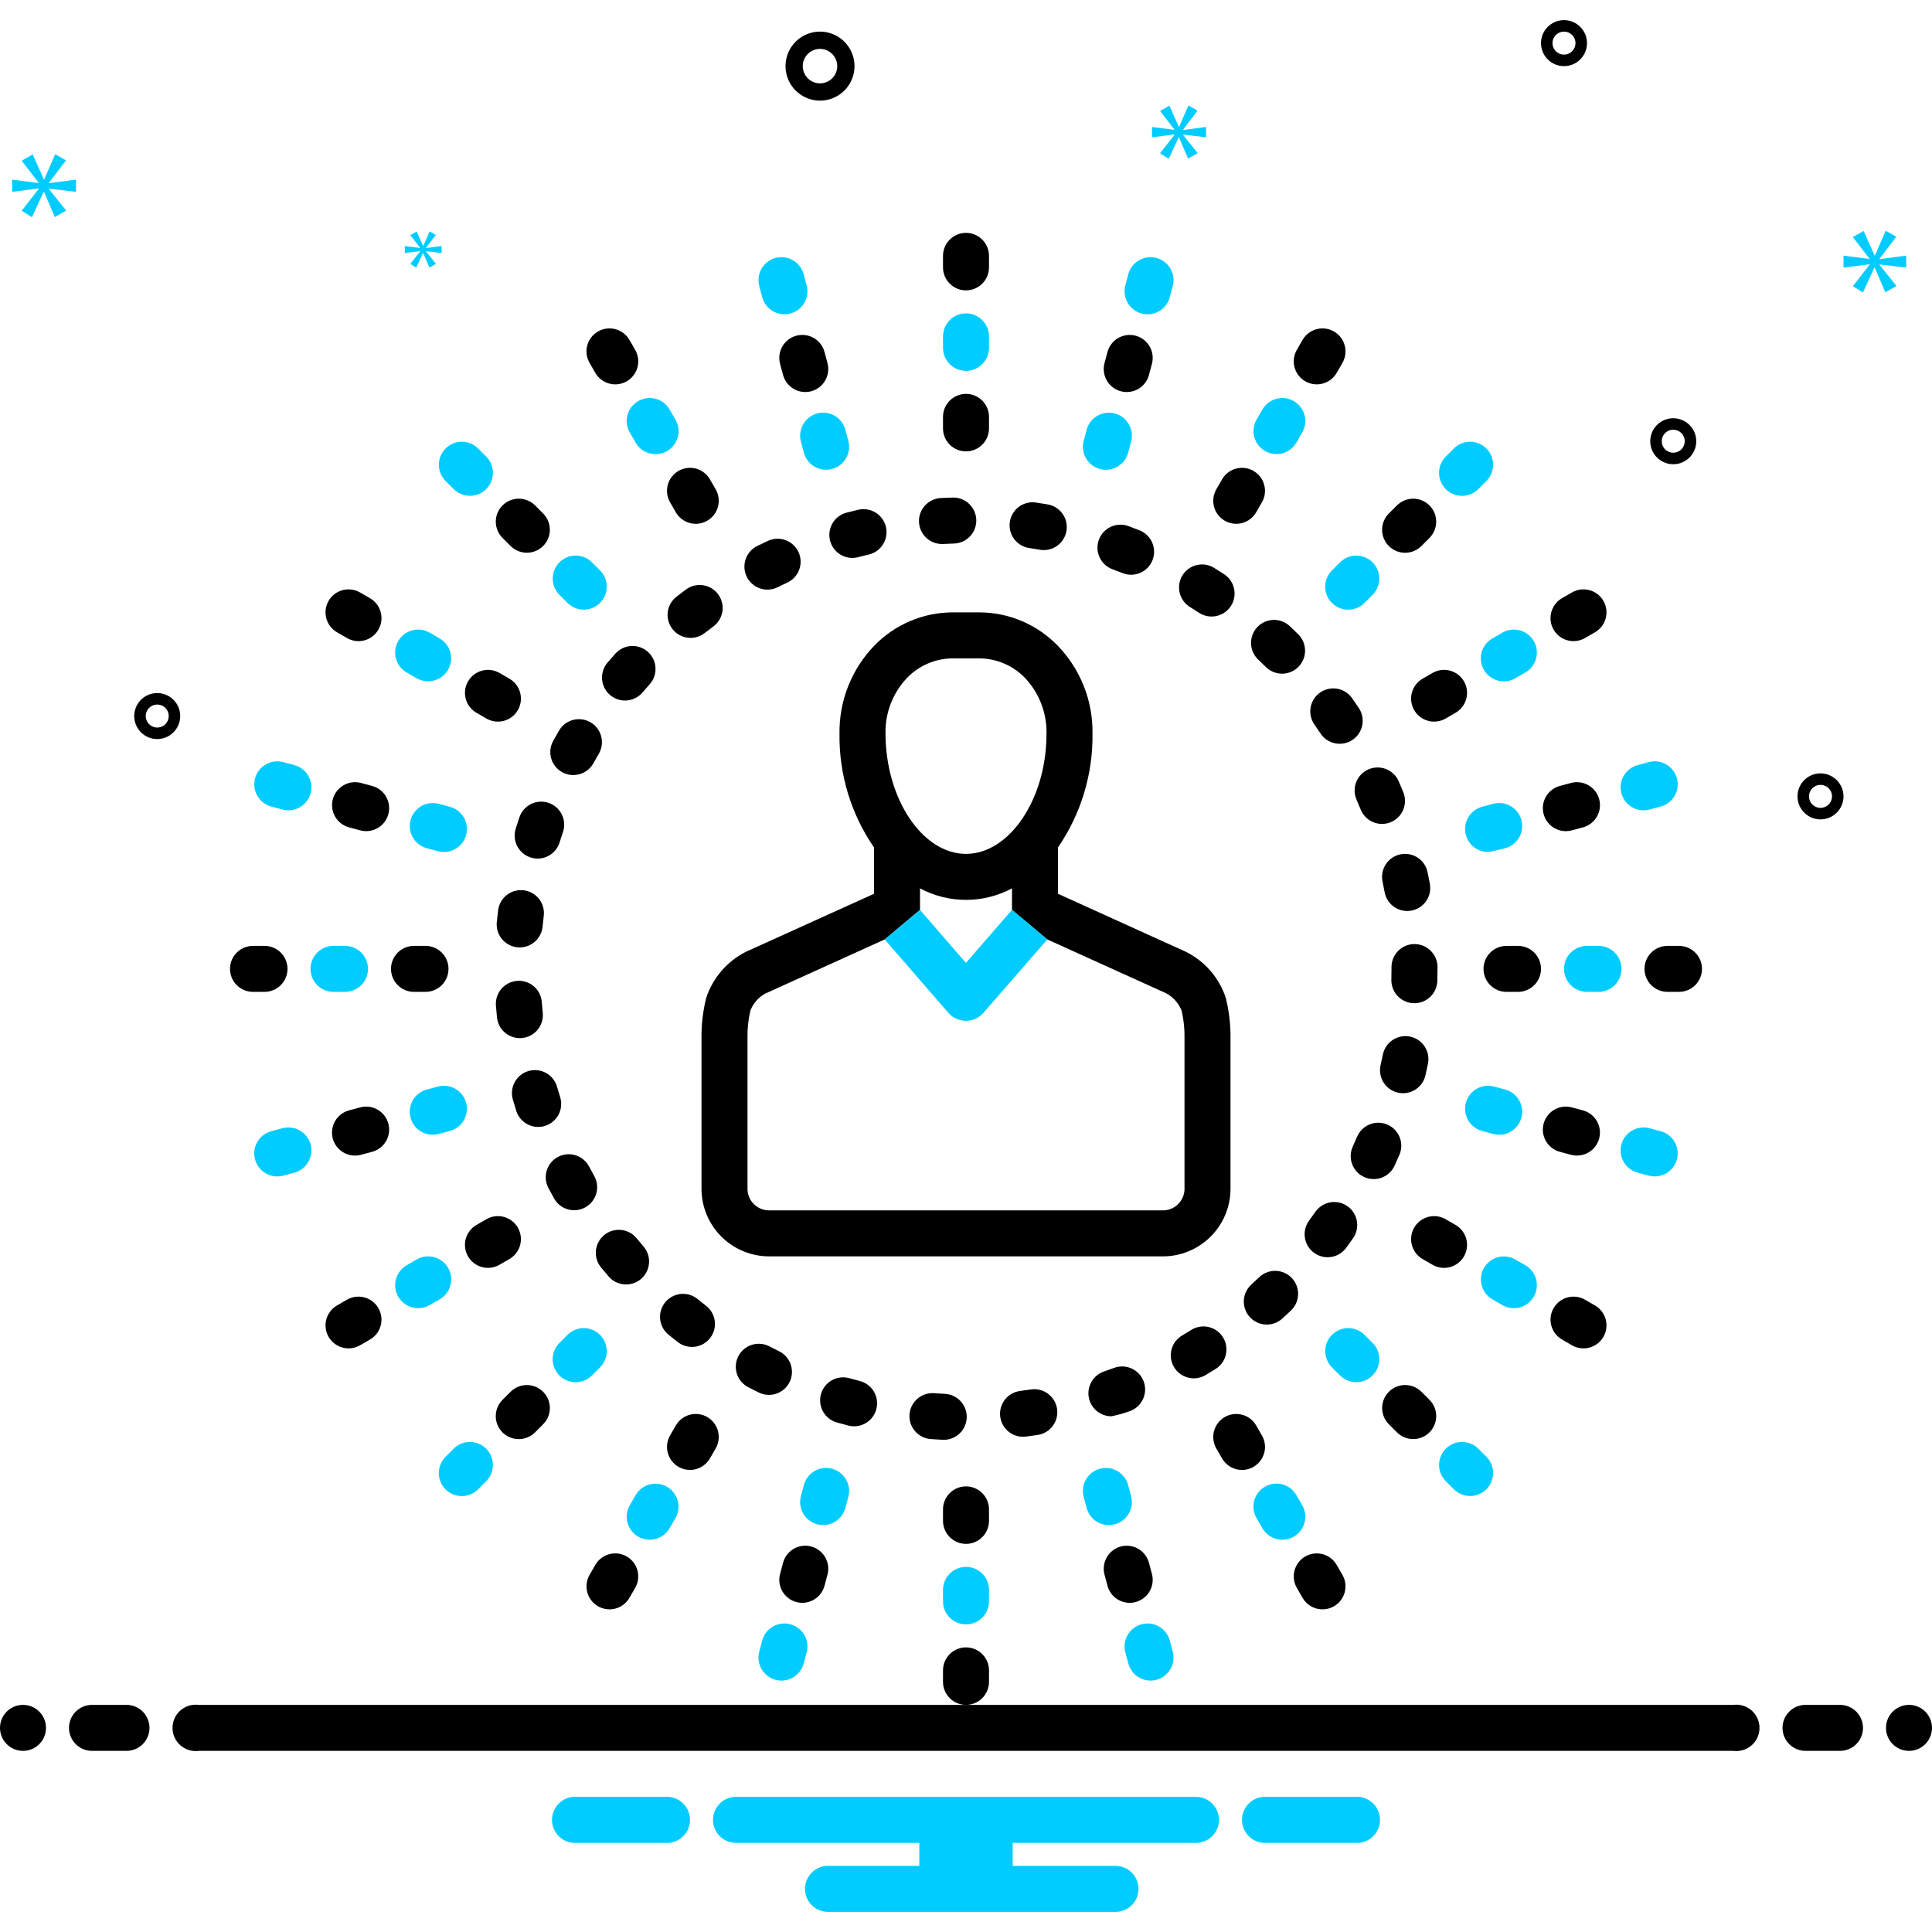
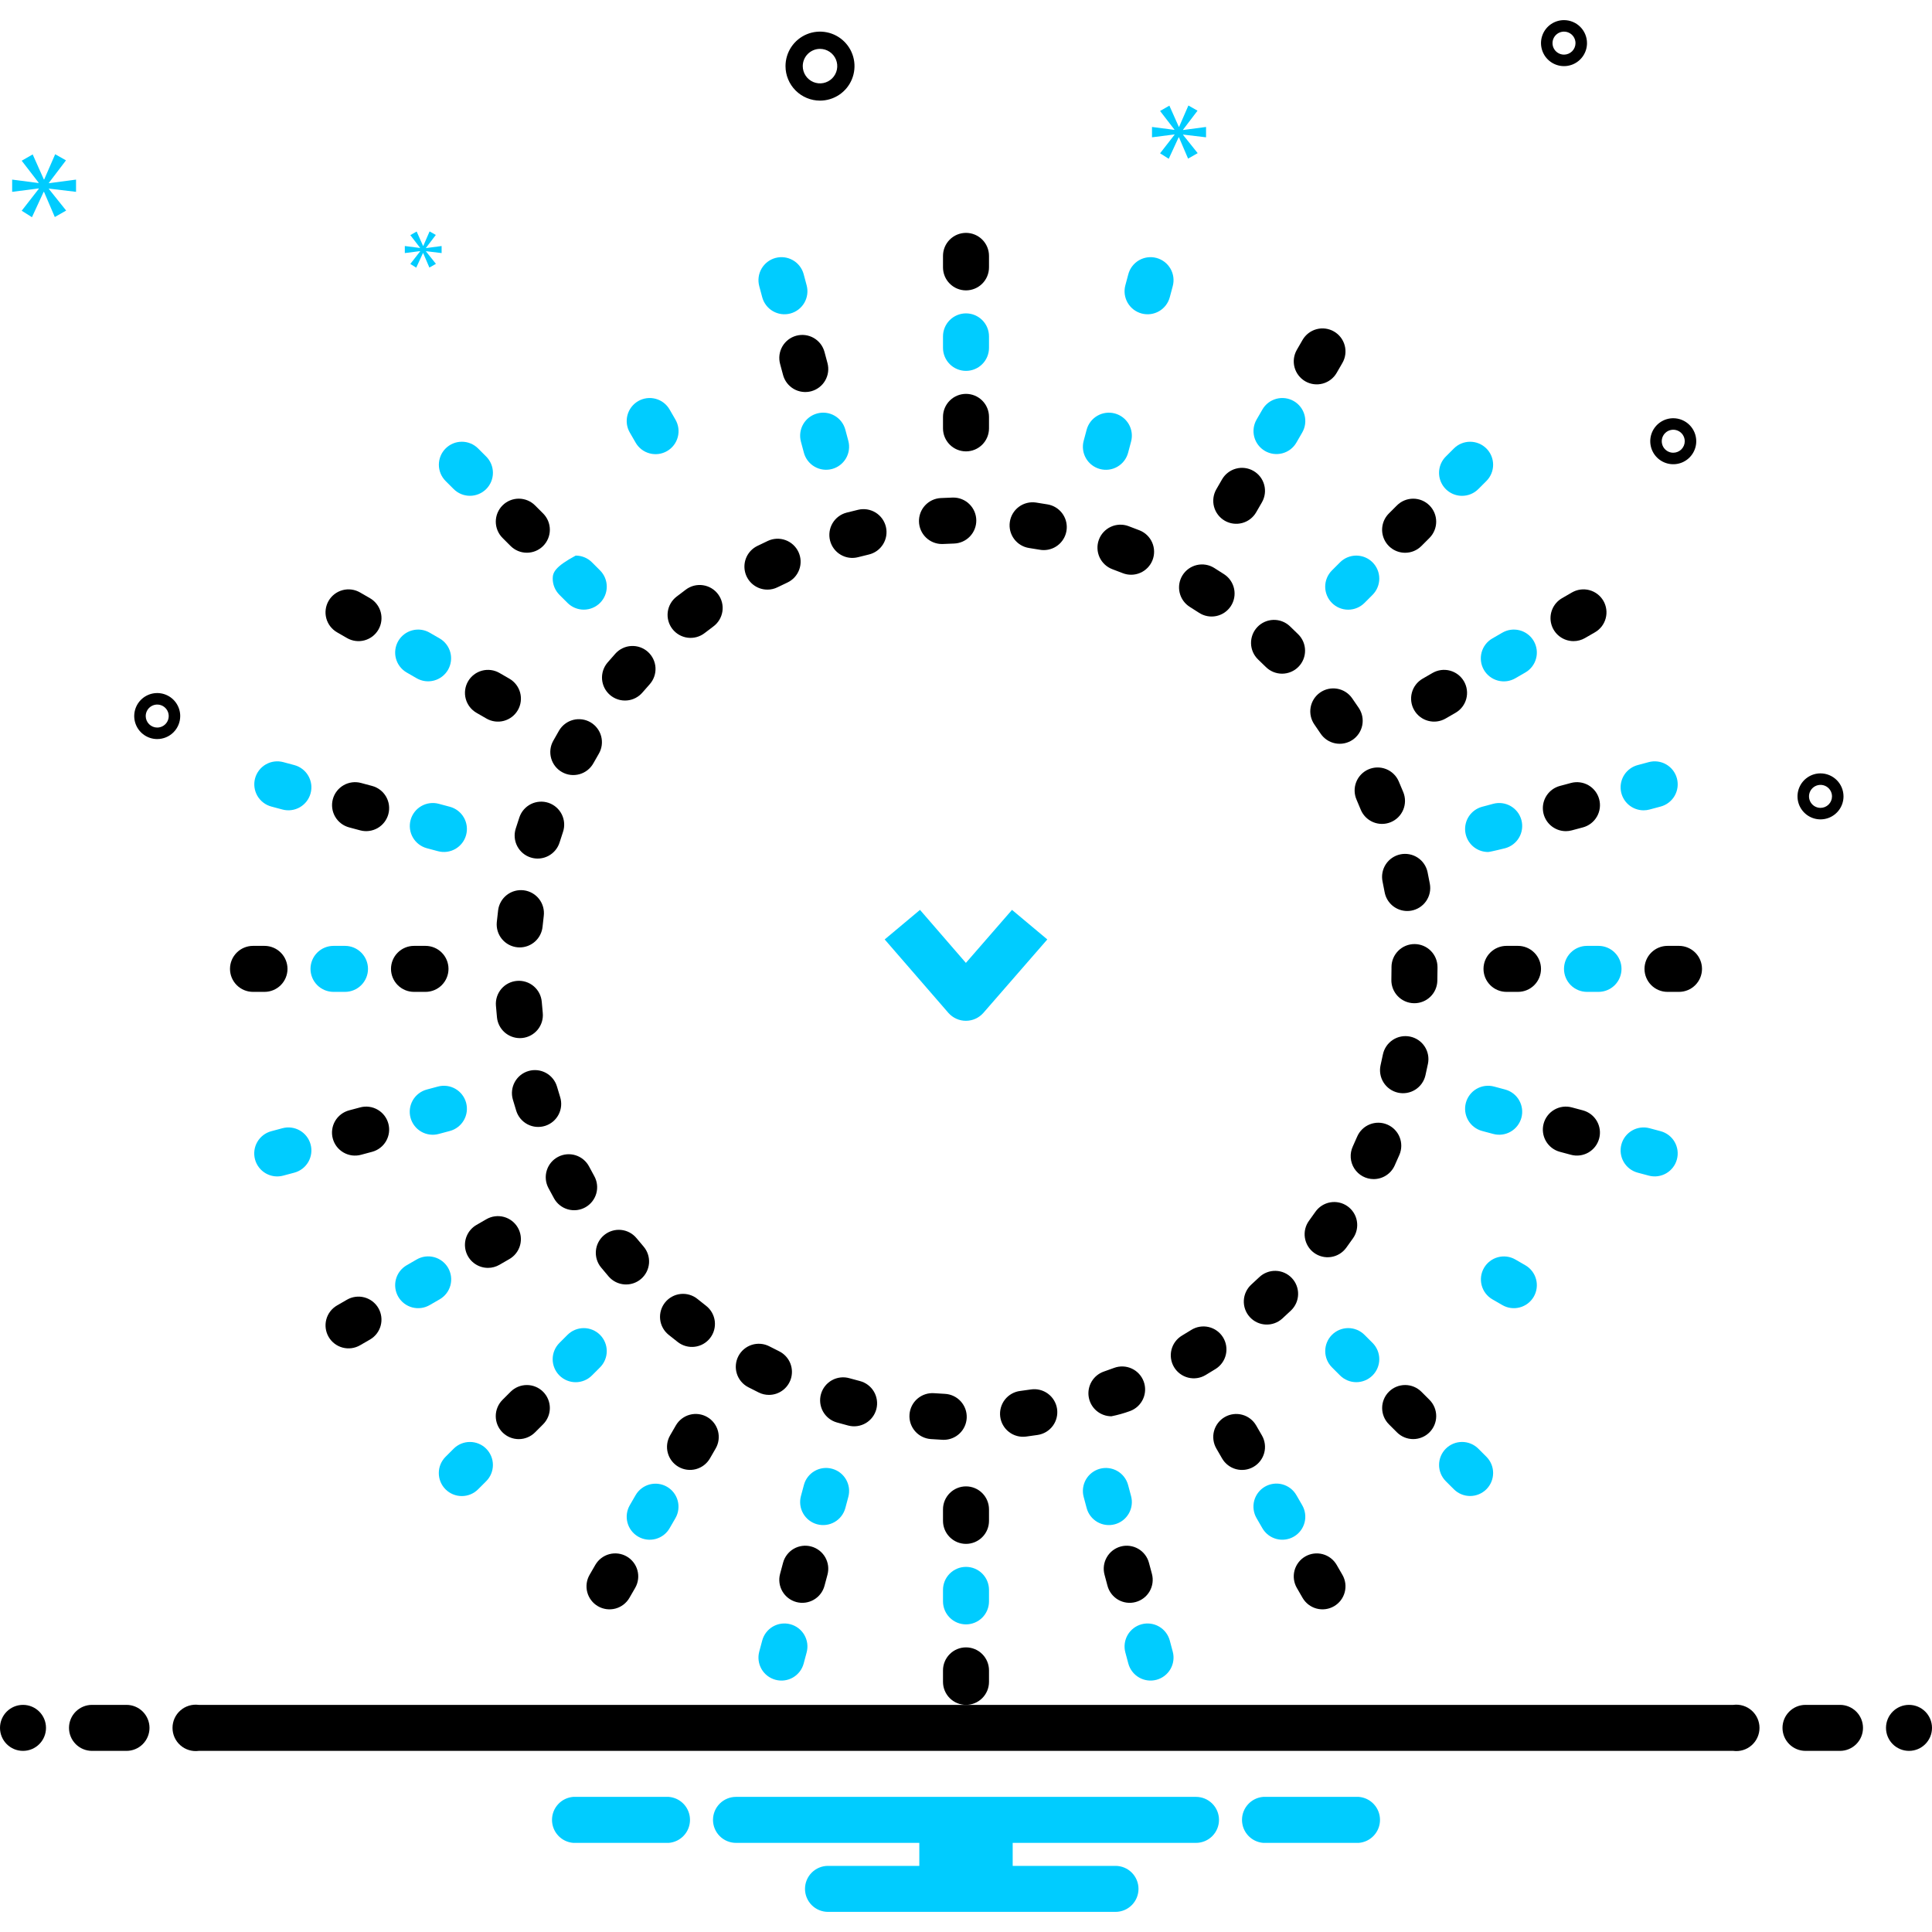
<svg xmlns="http://www.w3.org/2000/svg" width="168" height="168" viewBox="0 0 168 168" fill="none">
  <path d="M123 82.093C122.47 82.093 121.961 82.303 121.586 82.679C121.211 83.054 121 83.562 121 84.093V84.25C121 84.562 120.996 84.873 120.988 85.184C120.981 85.446 121.026 85.707 121.12 85.953C121.214 86.198 121.355 86.422 121.536 86.613C121.716 86.804 121.933 86.957 122.173 87.064C122.413 87.171 122.671 87.229 122.934 87.236C122.952 87.237 122.97 87.237 122.988 87.237C123.509 87.237 124.01 87.034 124.383 86.67C124.756 86.306 124.973 85.812 124.986 85.291C124.996 84.945 125 84.598 125 84.25V84.093C125 83.562 124.789 83.054 124.414 82.679C124.039 82.303 123.531 82.093 123 82.093ZM57.841 113.247C57.675 113.451 57.551 113.685 57.476 113.937C57.401 114.189 57.376 114.453 57.403 114.714C57.43 114.975 57.508 115.229 57.633 115.46C57.758 115.691 57.927 115.895 58.131 116.061C58.401 116.279 58.671 116.495 58.945 116.706C59.153 116.867 59.391 116.985 59.644 117.054C59.898 117.123 60.163 117.142 60.423 117.108C60.684 117.075 60.936 116.99 61.164 116.86C61.392 116.729 61.592 116.555 61.752 116.347C61.913 116.138 62.031 115.901 62.1 115.647C62.168 115.393 62.186 115.129 62.153 114.868C62.119 114.607 62.034 114.356 61.903 114.128C61.772 113.9 61.597 113.7 61.389 113.54C61.142 113.349 60.897 113.154 60.654 112.957C60.243 112.622 59.715 112.465 59.188 112.519C58.66 112.574 58.176 112.836 57.841 113.247ZM109.502 111.059C109.275 111.274 109.044 111.488 108.812 111.699C108.617 111.876 108.46 112.089 108.348 112.326C108.236 112.564 108.171 112.821 108.159 113.084C108.146 113.346 108.185 113.608 108.274 113.855C108.363 114.103 108.499 114.33 108.676 114.524C108.853 114.719 109.066 114.877 109.303 114.989C109.541 115.101 109.798 115.165 110.06 115.177C110.323 115.19 110.585 115.151 110.832 115.062C111.079 114.973 111.307 114.837 111.501 114.66C111.756 114.429 112.008 114.194 112.258 113.957C112.448 113.776 112.601 113.559 112.708 113.319C112.814 113.079 112.873 112.821 112.879 112.558C112.886 112.296 112.841 112.034 112.746 111.789C112.652 111.544 112.51 111.32 112.329 111.13C112.148 110.94 111.932 110.787 111.692 110.68C111.452 110.574 111.193 110.515 110.931 110.509C110.668 110.502 110.407 110.547 110.162 110.642C109.917 110.736 109.692 110.878 109.502 111.059V111.059ZM96.881 118.946C96.586 119.056 96.29 119.161 95.992 119.264C95.545 119.418 95.167 119.726 94.925 120.133C94.684 120.54 94.594 121.019 94.672 121.485C94.751 121.952 94.992 122.376 95.353 122.682C95.714 122.987 96.172 123.155 96.645 123.155C97.197 123.045 97.74 122.892 98.27 122.698C98.516 122.607 98.742 122.468 98.935 122.29C99.127 122.111 99.283 121.896 99.393 121.658C99.503 121.419 99.564 121.161 99.574 120.899C99.584 120.636 99.543 120.374 99.451 120.128C99.36 119.882 99.221 119.656 99.043 119.463C98.864 119.27 98.65 119.114 98.411 119.005C98.172 118.895 97.914 118.833 97.652 118.823C97.389 118.813 97.127 118.855 96.881 118.946V118.946ZM74.765 120.088C74.461 120.011 74.16 119.929 73.86 119.844C73.607 119.772 73.343 119.751 73.082 119.781C72.821 119.812 72.569 119.893 72.339 120.021C72.11 120.149 71.908 120.321 71.745 120.527C71.582 120.733 71.462 120.969 71.39 121.222C71.318 121.474 71.297 121.739 71.327 121.999C71.358 122.26 71.439 122.513 71.567 122.742C71.695 122.971 71.867 123.173 72.073 123.336C72.279 123.499 72.515 123.62 72.768 123.691C73.1 123.786 73.433 123.877 73.769 123.963C74.023 124.029 74.288 124.044 74.549 124.007C74.809 123.97 75.059 123.882 75.286 123.749C75.512 123.615 75.71 123.438 75.868 123.228C76.026 123.018 76.141 122.779 76.207 122.524C76.272 122.269 76.287 122.004 76.249 121.744C76.213 121.484 76.124 121.233 75.991 121.007C75.857 120.781 75.68 120.583 75.469 120.425C75.259 120.268 75.019 120.153 74.765 120.088H74.765ZM112.893 55.161C112.648 54.918 112.399 54.677 112.148 54.439C111.761 54.08 111.248 53.887 110.72 53.904C110.192 53.922 109.692 54.147 109.33 54.531C108.967 54.916 108.772 55.428 108.786 55.956C108.799 56.484 109.022 56.985 109.403 57.35C109.631 57.563 109.855 57.781 110.076 58.001C110.263 58.186 110.484 58.332 110.727 58.432C110.97 58.531 111.23 58.582 111.493 58.581C111.755 58.58 112.015 58.527 112.257 58.425C112.5 58.324 112.72 58.176 112.904 57.989C113.089 57.803 113.236 57.582 113.335 57.339C113.435 57.096 113.485 56.835 113.484 56.573C113.483 56.31 113.43 56.05 113.329 55.808C113.227 55.566 113.079 55.346 112.893 55.161V55.161ZM66.864 121.295C67.316 121.295 67.754 121.143 68.108 120.861C68.463 120.58 68.711 120.188 68.813 119.747C68.915 119.307 68.866 118.845 68.672 118.437C68.478 118.029 68.151 117.698 67.745 117.499C67.463 117.36 67.183 117.219 66.904 117.074C66.671 116.953 66.417 116.879 66.155 116.856C65.894 116.833 65.63 116.862 65.379 116.941C65.129 117.02 64.897 117.148 64.695 117.317C64.494 117.486 64.328 117.693 64.207 117.926C64.086 118.159 64.012 118.413 63.989 118.675C63.966 118.937 63.995 119.2 64.074 119.451C64.153 119.701 64.281 119.934 64.45 120.135C64.619 120.336 64.826 120.502 65.059 120.623C65.366 120.783 65.674 120.938 65.986 121.091C66.259 121.225 66.559 121.295 66.864 121.295ZM66.734 51.272C67.041 51.272 67.344 51.2 67.619 51.063C67.899 50.926 68.18 50.791 68.463 50.659C68.701 50.548 68.915 50.392 69.093 50.198C69.27 50.005 69.408 49.778 69.498 49.531C69.588 49.285 69.629 49.023 69.618 48.76C69.606 48.498 69.544 48.24 69.433 48.002C69.322 47.764 69.165 47.55 68.972 47.372C68.778 47.194 68.552 47.057 68.305 46.967C68.058 46.877 67.796 46.836 67.534 46.847C67.271 46.859 67.014 46.921 66.776 47.032C66.463 47.178 66.153 47.327 65.844 47.479C65.439 47.68 65.115 48.011 64.922 48.419C64.73 48.828 64.682 49.289 64.785 49.728C64.888 50.168 65.136 50.559 65.49 50.839C65.844 51.12 66.282 51.272 66.734 51.271V51.272ZM62.028 54.477C62.454 54.163 62.739 53.691 62.818 53.166C62.897 52.642 62.764 52.108 62.449 51.681C62.293 51.469 62.097 51.291 61.872 51.155C61.648 51.02 61.398 50.93 61.138 50.891C60.614 50.811 60.079 50.944 59.653 51.259C59.374 51.465 59.099 51.674 58.825 51.887C58.617 52.048 58.443 52.248 58.313 52.477C58.182 52.705 58.098 52.957 58.065 53.218C58.032 53.479 58.051 53.744 58.121 53.998C58.191 54.252 58.31 54.489 58.471 54.697C58.633 54.904 58.834 55.078 59.063 55.208C59.292 55.337 59.544 55.421 59.805 55.453C60.066 55.485 60.331 55.466 60.585 55.395C60.838 55.325 61.075 55.205 61.282 55.043C61.529 54.852 61.776 54.662 62.028 54.477ZM48.179 104.21C48.307 104.44 48.479 104.642 48.685 104.805C48.891 104.969 49.127 105.09 49.381 105.162C49.634 105.233 49.898 105.255 50.16 105.224C50.421 105.193 50.673 105.111 50.903 104.983C51.133 104.854 51.334 104.682 51.497 104.475C51.66 104.269 51.78 104.032 51.852 103.779C51.923 103.526 51.943 103.261 51.912 103C51.881 102.738 51.798 102.486 51.669 102.257C51.518 101.986 51.371 101.714 51.227 101.439C50.981 100.97 50.558 100.617 50.052 100.459C49.546 100.3 48.997 100.35 48.528 100.596C48.058 100.842 47.705 101.264 47.547 101.771C47.388 102.277 47.438 102.825 47.684 103.295C47.844 103.603 48.01 103.908 48.179 104.21ZM45.549 77.418C45.288 77.385 45.024 77.404 44.77 77.473C44.517 77.542 44.28 77.661 44.072 77.822C43.865 77.983 43.691 78.183 43.561 78.412C43.431 78.64 43.347 78.892 43.315 79.152C43.272 79.497 43.234 79.842 43.199 80.189C43.174 80.45 43.2 80.714 43.276 80.965C43.352 81.216 43.477 81.45 43.644 81.653C43.811 81.856 44.016 82.024 44.248 82.148C44.479 82.272 44.733 82.348 44.994 82.374C45.06 82.381 45.126 82.384 45.192 82.384C45.688 82.383 46.166 82.198 46.533 81.865C46.901 81.531 47.131 81.073 47.18 80.579C47.21 80.269 47.244 79.96 47.283 79.652C47.316 79.392 47.297 79.127 47.228 78.874C47.159 78.621 47.04 78.383 46.879 78.176C46.718 77.968 46.518 77.795 46.289 77.665C46.061 77.535 45.81 77.451 45.549 77.418ZM56.341 56.685C55.947 56.33 55.428 56.147 54.898 56.174C54.368 56.202 53.871 56.438 53.516 56.832C53.283 57.091 53.055 57.351 52.83 57.614C52.659 57.814 52.529 58.045 52.447 58.295C52.365 58.545 52.333 58.808 52.353 59.071C52.374 59.333 52.445 59.588 52.564 59.823C52.684 60.057 52.848 60.266 53.047 60.437C53.247 60.608 53.479 60.737 53.729 60.819C53.979 60.9 54.242 60.931 54.505 60.91C54.767 60.89 55.022 60.818 55.256 60.698C55.49 60.578 55.699 60.414 55.869 60.214C56.072 59.977 56.278 59.743 56.488 59.51C56.843 59.115 57.027 58.596 57 58.067C56.972 57.537 56.735 57.04 56.341 56.685ZM52.929 111.002C53.276 111.403 53.767 111.65 54.296 111.688C54.825 111.727 55.347 111.554 55.748 111.208C56.15 110.862 56.397 110.37 56.437 109.842C56.476 109.313 56.304 108.791 55.958 108.389C55.754 108.152 55.553 107.914 55.356 107.673C55.189 107.47 54.984 107.301 54.753 107.177C54.521 107.053 54.268 106.976 54.006 106.95C53.745 106.924 53.481 106.95 53.23 107.026C52.978 107.102 52.744 107.227 52.541 107.394C52.338 107.56 52.17 107.765 52.046 107.996C51.922 108.228 51.845 108.482 51.819 108.743C51.793 109.004 51.819 109.268 51.895 109.52C51.971 109.771 52.095 110.005 52.262 110.208C52.481 110.475 52.703 110.74 52.929 111.002ZM48.882 67.145C49.112 67.273 49.364 67.354 49.625 67.384C49.886 67.413 50.15 67.391 50.403 67.319C50.655 67.247 50.891 67.125 51.097 66.962C51.302 66.798 51.474 66.596 51.601 66.366C51.753 66.092 51.907 65.82 52.067 65.551C52.2 65.324 52.287 65.074 52.323 64.814C52.359 64.553 52.344 64.289 52.278 64.034C52.212 63.78 52.097 63.541 51.938 63.332C51.78 63.122 51.582 62.946 51.356 62.812C51.129 62.679 50.879 62.592 50.618 62.556C50.358 62.52 50.093 62.535 49.839 62.601C49.585 62.667 49.346 62.782 49.137 62.941C48.927 63.099 48.751 63.297 48.617 63.523C48.443 63.822 48.271 64.123 48.103 64.427C47.975 64.656 47.894 64.909 47.864 65.17C47.835 65.431 47.857 65.695 47.929 65.948C48.001 66.2 48.123 66.436 48.286 66.641C48.45 66.847 48.652 67.018 48.882 67.145ZM84.062 123.297C84.087 122.767 83.9 122.249 83.543 121.856C83.186 121.464 82.688 121.229 82.158 121.204C81.846 121.189 81.536 121.17 81.226 121.147C80.697 121.109 80.175 121.282 79.774 121.628C79.373 121.974 79.126 122.465 79.087 122.993C79.047 123.522 79.219 124.044 79.565 124.446C79.91 124.847 80.401 125.095 80.929 125.136C81.275 125.162 81.621 125.184 81.969 125.2C82.001 125.201 82.033 125.202 82.066 125.202C82.579 125.202 83.073 125.004 83.445 124.649C83.817 124.294 84.037 123.81 84.062 123.297ZM47.401 97.902C47.907 97.743 48.328 97.389 48.574 96.919C48.819 96.448 48.867 95.9 48.708 95.394C48.613 95.095 48.524 94.794 48.436 94.491C48.287 93.983 47.943 93.553 47.478 93.298C47.014 93.043 46.467 92.983 45.958 93.131C45.449 93.278 45.02 93.622 44.764 94.086C44.508 94.55 44.447 95.097 44.594 95.606C44.69 95.936 44.789 96.266 44.892 96.595C44.97 96.845 45.098 97.078 45.266 97.28C45.435 97.481 45.642 97.647 45.875 97.769C46.108 97.89 46.363 97.965 46.624 97.987C46.886 98.01 47.15 97.981 47.401 97.902H47.401ZM44.957 85.294C44.695 85.315 44.44 85.387 44.206 85.507C43.973 85.626 43.765 85.791 43.594 85.991C43.424 86.191 43.295 86.422 43.214 86.672C43.134 86.922 43.103 87.186 43.124 87.447C43.151 87.79 43.182 88.132 43.216 88.474C43.266 88.966 43.497 89.423 43.864 89.755C44.232 90.087 44.709 90.271 45.204 90.272C45.272 90.272 45.34 90.269 45.408 90.262C45.936 90.208 46.421 89.947 46.756 89.536C47.092 89.124 47.25 88.597 47.196 88.069C47.164 87.757 47.136 87.443 47.111 87.127C47.09 86.865 47.018 86.609 46.899 86.375C46.779 86.141 46.615 85.933 46.415 85.763C46.215 85.592 45.983 85.463 45.733 85.383C45.483 85.302 45.219 85.272 44.957 85.294ZM48.662 73.248C48.756 72.947 48.855 72.647 48.954 72.35C49.039 72.101 49.073 71.838 49.056 71.575C49.038 71.313 48.969 71.057 48.853 70.822C48.736 70.586 48.575 70.376 48.377 70.203C48.179 70.03 47.949 69.897 47.7 69.813C47.451 69.729 47.188 69.695 46.926 69.713C46.664 69.731 46.408 69.8 46.172 69.916C45.937 70.033 45.727 70.195 45.554 70.393C45.381 70.591 45.249 70.821 45.165 71.07C45.054 71.397 44.947 71.727 44.844 72.058C44.765 72.309 44.736 72.573 44.76 72.835C44.783 73.097 44.858 73.352 44.98 73.585C45.102 73.818 45.269 74.025 45.471 74.194C45.672 74.362 45.906 74.489 46.157 74.567C46.408 74.646 46.672 74.674 46.934 74.65C47.196 74.626 47.451 74.55 47.683 74.428C47.916 74.305 48.122 74.138 48.29 73.935C48.458 73.733 48.585 73.499 48.662 73.248ZM114.26 108.937C114.472 109.093 114.712 109.205 114.967 109.268C115.222 109.331 115.487 109.343 115.746 109.303C116.006 109.264 116.255 109.173 116.48 109.037C116.705 108.901 116.9 108.722 117.056 108.511C117.261 108.231 117.462 107.95 117.66 107.666C117.811 107.451 117.917 107.208 117.973 106.951C118.029 106.695 118.035 106.429 117.988 106.171C117.942 105.912 117.846 105.666 117.704 105.444C117.562 105.223 117.379 105.032 117.163 104.882C116.948 104.732 116.705 104.625 116.448 104.569C116.192 104.513 115.927 104.508 115.668 104.554C115.41 104.6 115.163 104.697 114.942 104.838C114.72 104.98 114.529 105.163 114.379 105.379C114.2 105.636 114.018 105.89 113.833 106.142C113.519 106.569 113.388 107.104 113.468 107.628C113.548 108.152 113.833 108.623 114.26 108.937ZM89.493 47.654C89.805 47.701 90.115 47.752 90.424 47.805C90.537 47.825 90.651 47.834 90.766 47.834C91.266 47.833 91.749 47.645 92.117 47.306C92.486 46.967 92.714 46.502 92.756 46.004C92.799 45.505 92.653 45.008 92.347 44.612C92.041 44.215 91.597 43.948 91.104 43.863C90.766 43.805 90.426 43.75 90.085 43.699C89.561 43.621 89.026 43.754 88.6 44.069C88.174 44.385 87.89 44.856 87.812 45.381C87.733 45.905 87.866 46.44 88.182 46.866C88.497 47.292 88.969 47.576 89.493 47.654V47.654ZM117.573 60.711C117.269 60.277 116.804 59.981 116.282 59.89C115.76 59.798 115.222 59.918 114.788 60.223C114.354 60.527 114.059 60.992 113.967 61.514C113.876 62.036 113.995 62.574 114.3 63.008C114.479 63.264 114.655 63.522 114.828 63.782C114.974 64.001 115.161 64.19 115.379 64.336C115.597 64.483 115.842 64.585 116.1 64.637C116.358 64.689 116.623 64.69 116.881 64.639C117.139 64.588 117.385 64.487 117.604 64.342C117.822 64.196 118.01 64.008 118.157 63.79C118.303 63.572 118.405 63.326 118.457 63.069C118.508 62.811 118.508 62.545 118.457 62.287C118.406 62.029 118.304 61.784 118.158 61.565C117.967 61.277 117.772 60.992 117.573 60.711ZM123.951 93.507C124.028 93.172 124.101 92.837 124.17 92.499C124.277 91.98 124.173 91.439 123.881 90.996C123.589 90.553 123.133 90.244 122.613 90.138C122.094 90.031 121.553 90.135 121.11 90.427C120.668 90.719 120.359 91.175 120.252 91.694C120.189 92.003 120.122 92.311 120.051 92.618C119.933 93.135 120.026 93.678 120.308 94.127C120.59 94.576 121.04 94.895 121.557 95.013C122.074 95.13 122.617 95.038 123.066 94.756C123.515 94.473 123.833 94.024 123.951 93.507H123.951ZM103.471 52.78C103.736 52.945 104 53.114 104.262 53.285C104.705 53.575 105.246 53.677 105.764 53.569C106.283 53.461 106.738 53.151 107.028 52.709C107.319 52.265 107.422 51.725 107.314 51.206C107.207 50.688 106.898 50.233 106.455 49.941C106.166 49.751 105.874 49.564 105.578 49.382C105.128 49.102 104.584 49.013 104.068 49.134C103.552 49.255 103.105 49.577 102.825 50.027C102.546 50.478 102.457 51.021 102.578 51.538C102.699 52.054 103.02 52.501 103.471 52.78H103.471ZM99.091 46.117C98.77 45.99 98.447 45.867 98.121 45.747C97.875 45.656 97.613 45.615 97.35 45.626C97.088 45.636 96.83 45.698 96.592 45.809C96.353 45.919 96.139 46.075 95.961 46.268C95.783 46.461 95.644 46.687 95.554 46.934C95.463 47.18 95.422 47.442 95.433 47.704C95.443 47.967 95.505 48.225 95.615 48.463C95.726 48.701 95.882 48.916 96.075 49.094C96.268 49.272 96.494 49.41 96.74 49.501C97.036 49.609 97.33 49.723 97.622 49.838C97.867 49.934 98.127 49.982 98.39 49.977C98.653 49.973 98.912 49.917 99.153 49.812C99.394 49.708 99.612 49.557 99.794 49.368C99.977 49.179 100.121 48.956 100.217 48.712C100.313 48.468 100.361 48.207 100.356 47.944C100.352 47.681 100.296 47.422 100.191 47.181C100.087 46.94 99.936 46.722 99.747 46.54C99.558 46.357 99.335 46.214 99.091 46.117V46.117ZM119.449 102.53C119.832 102.53 120.207 102.421 120.529 102.214C120.852 102.008 121.108 101.713 121.268 101.365C121.413 101.049 121.554 100.731 121.691 100.411C121.898 99.924 121.904 99.374 121.706 98.882C121.509 98.39 121.124 97.997 120.637 97.789C120.15 97.58 119.6 97.574 119.108 97.771C118.616 97.968 118.222 98.352 118.013 98.839C117.89 99.126 117.763 99.412 117.633 99.695C117.493 100 117.432 100.335 117.455 100.669C117.478 101.004 117.585 101.327 117.766 101.609C117.947 101.892 118.196 102.124 118.49 102.285C118.784 102.446 119.114 102.53 119.449 102.53L119.449 102.53ZM106.345 116.282C106.206 116.059 106.024 115.866 105.81 115.714C105.597 115.561 105.355 115.452 105.099 115.393C104.843 115.334 104.578 115.326 104.319 115.369C104.06 115.412 103.812 115.506 103.589 115.645C103.323 115.811 103.054 115.976 102.784 116.136C102.559 116.27 102.362 116.447 102.204 116.658C102.047 116.868 101.933 117.108 101.868 117.362C101.804 117.617 101.79 117.881 101.828 118.141C101.865 118.401 101.954 118.651 102.088 118.877C102.222 119.103 102.4 119.3 102.61 119.457C102.821 119.614 103.06 119.728 103.314 119.793C103.569 119.857 103.834 119.871 104.094 119.834C104.354 119.796 104.604 119.707 104.829 119.573C105.124 119.397 105.417 119.219 105.708 119.038C106.158 118.757 106.478 118.309 106.597 117.792C106.716 117.275 106.626 116.732 106.345 116.282ZM121.627 67.939C121.416 67.452 121.019 67.07 120.526 66.875C120.032 66.681 119.482 66.691 118.995 66.902C118.509 67.114 118.126 67.51 117.932 68.004C117.738 68.497 117.748 69.048 117.959 69.534C118.083 69.818 118.203 70.105 118.32 70.394C118.518 70.885 118.904 71.278 119.392 71.486C119.881 71.693 120.431 71.698 120.923 71.499C121.415 71.3 121.808 70.915 122.015 70.426C122.222 69.938 122.227 69.387 122.029 68.895C121.899 68.574 121.765 68.255 121.627 67.939ZM81.907 47.306C81.944 47.306 81.98 47.305 82.017 47.303C82.326 47.286 82.638 47.273 82.949 47.265C83.475 47.25 83.973 47.03 84.337 46.651C84.701 46.272 84.902 45.765 84.895 45.239C84.888 44.714 84.674 44.212 84.3 43.843C83.927 43.473 83.422 43.266 82.897 43.266C82.879 43.266 82.861 43.266 82.842 43.267C82.495 43.275 82.149 43.29 81.802 43.309C81.282 43.337 80.793 43.567 80.44 43.95C80.087 44.332 79.897 44.838 79.911 45.358C79.925 45.879 80.141 46.374 80.514 46.737C80.887 47.101 81.387 47.305 81.907 47.306L81.907 47.306ZM72.182 47.019C72.248 47.273 72.363 47.512 72.522 47.721C72.68 47.931 72.878 48.108 73.105 48.24C73.332 48.373 73.582 48.46 73.843 48.496C74.103 48.532 74.368 48.516 74.622 48.449C74.924 48.37 75.227 48.295 75.532 48.224C75.79 48.165 76.033 48.056 76.248 47.904C76.463 47.751 76.645 47.557 76.785 47.333C76.925 47.11 77.019 46.861 77.062 46.6C77.105 46.34 77.097 46.074 77.037 45.817C76.976 45.56 76.866 45.318 76.712 45.104C76.558 44.89 76.363 44.709 76.138 44.57C75.913 44.432 75.664 44.34 75.403 44.298C75.143 44.257 74.877 44.267 74.62 44.329C74.283 44.408 73.947 44.491 73.612 44.578C73.099 44.712 72.66 45.045 72.392 45.502C72.124 45.96 72.048 46.505 72.182 47.019ZM89.639 120.823C89.331 120.87 89.024 120.913 88.714 120.952C88.453 120.984 88.201 121.068 87.972 121.198C87.744 121.327 87.543 121.501 87.381 121.708C87.22 121.916 87.101 122.153 87.031 122.407C86.961 122.66 86.942 122.925 86.975 123.186C87.008 123.447 87.091 123.699 87.222 123.927C87.352 124.156 87.526 124.356 87.734 124.517C87.941 124.679 88.179 124.797 88.433 124.866C88.686 124.936 88.951 124.954 89.212 124.921C89.557 124.878 89.901 124.83 90.244 124.776C90.768 124.696 91.239 124.41 91.552 123.983C91.866 123.556 91.997 123.021 91.917 122.497C91.836 121.973 91.551 121.503 91.124 121.189C90.697 120.875 90.163 120.743 89.639 120.823L89.639 120.823ZM121.769 74.292C121.512 74.346 121.268 74.45 121.051 74.598C120.834 74.746 120.648 74.935 120.505 75.155C120.361 75.375 120.262 75.621 120.214 75.879C120.165 76.137 120.168 76.402 120.222 76.659C120.285 76.963 120.345 77.268 120.401 77.573C120.484 78.034 120.726 78.451 121.085 78.752C121.445 79.052 121.898 79.217 122.366 79.218C122.486 79.218 122.606 79.207 122.724 79.186C122.982 79.139 123.229 79.042 123.45 78.9C123.671 78.758 123.862 78.574 124.011 78.358C124.161 78.142 124.267 77.899 124.323 77.642C124.378 77.386 124.383 77.121 124.336 76.862C124.275 76.519 124.208 76.178 124.136 75.839C124.082 75.582 123.978 75.338 123.83 75.121C123.682 74.904 123.493 74.718 123.273 74.575C123.053 74.431 122.807 74.332 122.549 74.284C122.291 74.235 122.026 74.238 121.769 74.292Z" fill="black" />
  <path d="M84 32.25C84.53 32.25 85.039 32.039 85.414 31.664C85.789 31.289 86 30.78 86 30.25V29.25C86 28.72 85.789 28.211 85.414 27.836C85.039 27.461 84.53 27.25 84 27.25C83.47 27.25 82.961 27.461 82.586 27.836C82.211 28.211 82 28.72 82 29.25V30.25C82 30.78 82.211 31.289 82.586 31.664C82.961 32.039 83.47 32.25 84 32.25Z" fill="#00CCFF" />
  <path d="M84 39.25C84.53 39.25 85.039 39.039 85.414 38.664C85.789 38.289 86 37.78 86 37.25V36.25C86 35.72 85.789 35.211 85.414 34.836C85.039 34.461 84.53 34.25 84 34.25C83.469 34.25 82.961 34.461 82.586 34.836C82.211 35.211 82 35.72 82 36.25V37.25C82 37.78 82.211 38.289 82.586 38.664C82.961 39.039 83.469 39.25 84 39.25ZM84 25.25C84.53 25.25 85.039 25.039 85.414 24.664C85.789 24.289 86 23.78 86 23.25V22.25C86 21.72 85.789 21.211 85.414 20.836C85.039 20.461 84.53 20.25 84 20.25C83.469 20.25 82.961 20.461 82.586 20.836C82.211 21.211 82 21.72 82 22.25V23.25C82 23.78 82.211 24.289 82.586 24.664C82.961 25.039 83.469 25.25 84 25.25ZM69.247 29.192C68.993 29.26 68.755 29.378 68.547 29.537C68.339 29.697 68.164 29.897 68.032 30.124C67.901 30.352 67.816 30.603 67.782 30.863C67.748 31.123 67.765 31.388 67.833 31.642L68.092 32.607C68.16 32.861 68.277 33.099 68.437 33.307C68.597 33.516 68.796 33.69 69.023 33.822C69.251 33.953 69.502 34.038 69.762 34.072C70.023 34.107 70.287 34.089 70.541 34.022C70.794 33.953 71.032 33.836 71.241 33.676C71.449 33.517 71.624 33.317 71.755 33.09C71.886 32.862 71.972 32.611 72.006 32.351C72.04 32.09 72.023 31.826 71.955 31.572L71.696 30.606C71.629 30.353 71.511 30.115 71.352 29.906C71.192 29.698 70.992 29.523 70.765 29.391C70.537 29.26 70.286 29.175 70.026 29.141C69.765 29.107 69.501 29.124 69.247 29.192Z" fill="black" />
  <path d="M66.28 25.846C66.348 26.099 66.465 26.337 66.625 26.545C66.785 26.754 66.984 26.928 67.212 27.06C67.439 27.191 67.69 27.276 67.951 27.311C68.211 27.345 68.476 27.328 68.729 27.26C68.983 27.192 69.221 27.074 69.429 26.914C69.637 26.755 69.812 26.555 69.944 26.328C70.075 26.1 70.16 25.849 70.194 25.589C70.229 25.329 70.211 25.064 70.143 24.81L69.885 23.845C69.747 23.332 69.412 22.895 68.953 22.63C68.493 22.365 67.948 22.293 67.435 22.43C66.923 22.568 66.486 22.903 66.221 23.362C65.956 23.822 65.884 24.367 66.021 24.88L66.28 25.846ZM71.059 35.953C70.806 36.021 70.568 36.138 70.359 36.298C70.151 36.458 69.976 36.657 69.845 36.885C69.714 37.112 69.628 37.363 69.594 37.623C69.56 37.884 69.577 38.148 69.645 38.402L69.904 39.369C70.042 39.881 70.377 40.317 70.836 40.582C71.295 40.847 71.841 40.919 72.353 40.781C72.865 40.644 73.302 40.309 73.567 39.85C73.832 39.391 73.904 38.846 73.767 38.334L73.509 37.367C73.441 37.113 73.324 36.875 73.165 36.666C73.005 36.457 72.805 36.282 72.578 36.151C72.35 36.019 72.099 35.934 71.838 35.9C71.578 35.866 71.313 35.884 71.059 35.953Z" fill="#00CCFF" />
-   <path d="M58.267 43.681L58.767 44.547C58.899 44.775 59.074 44.974 59.282 45.134C59.49 45.294 59.728 45.412 59.982 45.48C60.236 45.548 60.501 45.566 60.761 45.531C61.022 45.497 61.273 45.412 61.5 45.28C61.728 45.149 61.927 44.974 62.087 44.766C62.247 44.557 62.365 44.319 62.433 44.065C62.501 43.812 62.518 43.547 62.483 43.286C62.449 43.026 62.364 42.775 62.232 42.547L61.732 41.681C61.467 41.222 61.03 40.887 60.518 40.749C60.005 40.612 59.46 40.684 59 40.949C58.541 41.215 58.206 41.651 58.068 42.163C57.931 42.676 58.002 43.221 58.267 43.681ZM51.767 32.423C51.899 32.651 52.074 32.85 52.282 33.01C52.49 33.17 52.728 33.288 52.982 33.356C53.236 33.424 53.501 33.441 53.761 33.407C54.022 33.373 54.273 33.288 54.5 33.156C54.728 33.025 54.927 32.85 55.087 32.642C55.247 32.433 55.365 32.195 55.433 31.941C55.501 31.688 55.518 31.423 55.483 31.162C55.449 30.902 55.364 30.651 55.232 30.423L54.732 29.557C54.601 29.329 54.426 29.13 54.218 28.97C54.009 28.809 53.772 28.692 53.518 28.624C53.264 28.556 52.999 28.538 52.739 28.573C52.478 28.607 52.227 28.692 51.999 28.824C51.772 28.955 51.572 29.13 51.412 29.338C51.252 29.547 51.135 29.785 51.067 30.039C50.999 30.292 50.982 30.557 51.016 30.818C51.051 31.078 51.136 31.329 51.267 31.557L51.767 32.423Z" fill="black" />
  <path d="M54.769 37.62L55.269 38.485C55.399 38.714 55.574 38.914 55.782 39.076C55.991 39.237 56.229 39.355 56.484 39.423C56.738 39.492 57.003 39.51 57.265 39.476C57.526 39.441 57.778 39.356 58.006 39.224C58.234 39.092 58.434 38.917 58.594 38.707C58.754 38.498 58.871 38.259 58.938 38.004C59.006 37.75 59.022 37.484 58.987 37.223C58.951 36.962 58.864 36.711 58.731 36.483L58.231 35.618C58.101 35.389 57.926 35.188 57.718 35.027C57.509 34.866 57.271 34.748 57.016 34.679C56.762 34.611 56.496 34.593 56.235 34.627C55.974 34.661 55.722 34.747 55.494 34.879C55.266 35.011 55.066 35.186 54.906 35.396C54.746 35.605 54.629 35.844 54.562 36.099C54.494 36.353 54.478 36.619 54.513 36.88C54.549 37.141 54.636 37.392 54.769 37.62ZM39.452 42.53C39.827 42.904 40.336 43.114 40.865 43.113C41.395 43.113 41.903 42.902 42.278 42.527C42.652 42.153 42.863 41.645 42.863 41.115C42.864 40.586 42.654 40.077 42.28 39.702L41.573 38.995C41.198 38.621 40.69 38.411 40.16 38.412C39.63 38.412 39.122 38.623 38.748 38.998C38.373 39.372 38.163 39.88 38.162 40.41C38.162 40.94 38.371 41.448 38.745 41.823L39.452 42.53Z" fill="#00CCFF" />
  <path d="M44.402 47.48C44.778 47.854 45.286 48.064 45.816 48.063C46.345 48.063 46.853 47.852 47.228 47.478C47.602 47.103 47.813 46.595 47.813 46.066C47.814 45.536 47.604 45.028 47.23 44.652L46.523 43.945C46.148 43.572 45.64 43.362 45.11 43.362C44.581 43.363 44.073 43.574 43.698 43.948C43.324 44.323 43.113 44.831 43.112 45.36C43.112 45.89 43.322 46.398 43.695 46.773L44.402 47.48Z" fill="black" />
-   <path d="M49.352 52.43C49.727 52.803 50.235 53.013 50.765 53.013C51.295 53.012 51.803 52.801 52.177 52.427C52.552 52.052 52.762 51.544 52.763 51.015C52.763 50.485 52.554 49.977 52.18 49.602L51.473 48.895C51.098 48.521 50.589 48.311 50.06 48.312C49.53 48.312 49.022 48.523 48.648 48.897C48.273 49.272 48.062 49.78 48.062 50.309C48.061 50.839 48.271 51.347 48.645 51.723L49.352 52.43ZM35.368 58.481L36.234 58.981C36.693 59.244 37.237 59.314 37.747 59.176C38.258 59.038 38.693 58.704 38.958 58.246C39.222 57.788 39.295 57.244 39.16 56.733C39.024 56.222 38.692 55.785 38.236 55.519L37.37 55.019C37.143 54.886 36.891 54.799 36.63 54.763C36.369 54.728 36.104 54.744 35.849 54.812C35.594 54.879 35.355 54.996 35.146 55.156C34.937 55.316 34.761 55.516 34.629 55.744C34.498 55.972 34.412 56.224 34.378 56.485C34.344 56.746 34.361 57.012 34.43 57.266C34.499 57.521 34.617 57.759 34.778 57.968C34.939 58.176 35.14 58.351 35.368 58.481Z" fill="#00CCFF" />
+   <path d="M49.352 52.43C49.727 52.803 50.235 53.013 50.765 53.013C51.295 53.012 51.803 52.801 52.177 52.427C52.552 52.052 52.762 51.544 52.763 51.015C52.763 50.485 52.554 49.977 52.18 49.602L51.473 48.895C51.098 48.521 50.589 48.311 50.06 48.312C48.273 49.272 48.062 49.78 48.062 50.309C48.061 50.839 48.271 51.347 48.645 51.723L49.352 52.43ZM35.368 58.481L36.234 58.981C36.693 59.244 37.237 59.314 37.747 59.176C38.258 59.038 38.693 58.704 38.958 58.246C39.222 57.788 39.295 57.244 39.16 56.733C39.024 56.222 38.692 55.785 38.236 55.519L37.37 55.019C37.143 54.886 36.891 54.799 36.63 54.763C36.369 54.728 36.104 54.744 35.849 54.812C35.594 54.879 35.355 54.996 35.146 55.156C34.937 55.316 34.761 55.516 34.629 55.744C34.498 55.972 34.412 56.224 34.378 56.485C34.344 56.746 34.361 57.012 34.43 57.266C34.499 57.521 34.617 57.759 34.778 57.968C34.939 58.176 35.14 58.351 35.368 58.481Z" fill="#00CCFF" />
  <path d="M44.297 59.017L43.431 58.517C42.971 58.252 42.426 58.181 41.913 58.318C41.401 58.456 40.965 58.791 40.699 59.25C40.434 59.71 40.362 60.255 40.499 60.768C40.637 61.28 40.972 61.717 41.431 61.982L42.297 62.482C42.525 62.614 42.776 62.699 43.036 62.733C43.297 62.768 43.562 62.751 43.815 62.683C44.069 62.615 44.307 62.497 44.516 62.337C44.724 62.177 44.899 61.978 45.03 61.75C45.162 61.523 45.247 61.272 45.281 61.011C45.316 60.751 45.298 60.486 45.23 60.232C45.162 59.978 45.044 59.74 44.884 59.532C44.724 59.324 44.525 59.149 44.297 59.017ZM29.307 54.982L30.173 55.482C30.401 55.614 30.652 55.699 30.912 55.733C31.173 55.768 31.438 55.751 31.691 55.683C31.945 55.615 32.183 55.497 32.392 55.337C32.6 55.177 32.775 54.978 32.906 54.75C33.038 54.523 33.123 54.272 33.157 54.011C33.191 53.751 33.174 53.486 33.106 53.232C33.038 52.978 32.92 52.74 32.76 52.532C32.6 52.324 32.401 52.149 32.173 52.017L31.307 51.517C31.079 51.386 30.828 51.301 30.568 51.266C30.307 51.232 30.042 51.249 29.789 51.317C29.535 51.385 29.297 51.502 29.088 51.662C28.88 51.822 28.705 52.022 28.574 52.249C28.442 52.477 28.357 52.728 28.323 52.989C28.288 53.249 28.306 53.514 28.374 53.768C28.442 54.022 28.559 54.259 28.72 54.468C28.88 54.676 29.079 54.851 29.307 54.982Z" fill="black" />
  <path d="M39.119 70.154L38.152 69.895C37.64 69.758 37.094 69.83 36.635 70.095C36.175 70.36 35.84 70.797 35.703 71.309C35.566 71.822 35.638 72.368 35.903 72.827C36.168 73.286 36.605 73.621 37.117 73.759L38.084 74.017C38.337 74.085 38.602 74.103 38.862 74.068C39.123 74.034 39.374 73.949 39.601 73.818C39.829 73.686 40.028 73.511 40.188 73.303C40.348 73.095 40.465 72.857 40.533 72.603C40.601 72.35 40.618 72.085 40.584 71.825C40.55 71.564 40.465 71.313 40.333 71.086C40.202 70.858 40.027 70.659 39.819 70.499C39.61 70.339 39.373 70.222 39.119 70.154ZM23.595 70.135L24.56 70.393C24.814 70.461 25.079 70.479 25.339 70.444C25.599 70.41 25.85 70.325 26.078 70.194C26.305 70.062 26.505 69.887 26.664 69.679C26.824 69.471 26.942 69.233 27.009 68.979C27.078 68.726 27.095 68.461 27.061 68.201C27.026 67.94 26.941 67.689 26.81 67.462C26.678 67.234 26.504 67.035 26.295 66.875C26.087 66.715 25.849 66.598 25.596 66.53L24.63 66.271C24.376 66.203 24.111 66.186 23.851 66.22C23.591 66.254 23.34 66.34 23.112 66.471C22.885 66.602 22.685 66.777 22.526 66.986C22.366 67.194 22.248 67.432 22.18 67.685C22.113 67.939 22.095 68.204 22.129 68.464C22.164 68.724 22.249 68.975 22.38 69.203C22.512 69.43 22.686 69.63 22.895 69.789C23.103 69.949 23.341 70.067 23.595 70.135Z" fill="#00CCFF" />
  <path d="M32.357 68.342L31.391 68.083C31.138 68.015 30.873 67.998 30.613 68.032C30.352 68.066 30.101 68.151 29.874 68.283C29.646 68.414 29.447 68.589 29.287 68.797C29.127 69.005 29.01 69.243 28.942 69.497C28.874 69.751 28.857 70.015 28.891 70.275C28.925 70.536 29.011 70.787 29.142 71.014C29.273 71.242 29.448 71.441 29.656 71.601C29.865 71.761 30.103 71.878 30.356 71.946L31.322 72.205C31.834 72.342 32.38 72.27 32.84 72.005C33.299 71.74 33.634 71.303 33.771 70.791C33.908 70.278 33.837 69.733 33.572 69.273C33.306 68.814 32.87 68.479 32.357 68.342V68.342ZM36 86.25H37C37.53 86.25 38.039 86.039 38.414 85.664C38.789 85.289 39 84.78 39 84.25C39 83.719 38.789 83.211 38.414 82.836C38.039 82.46 37.53 82.25 37 82.25H36C35.469 82.25 34.961 82.46 34.586 82.836C34.211 83.211 34 83.719 34 84.25C34 84.78 34.211 85.289 34.586 85.664C34.961 86.039 35.469 86.25 36 86.25Z" fill="black" />
  <path d="M30 86.25C30.53 86.25 31.039 86.039 31.414 85.664C31.789 85.289 32 84.78 32 84.25C32 83.72 31.789 83.211 31.414 82.836C31.039 82.461 30.53 82.25 30 82.25H29C28.47 82.25 27.961 82.461 27.586 82.836C27.211 83.211 27 83.72 27 84.25C27 84.78 27.211 85.289 27.586 85.664C27.961 86.039 28.47 86.25 29 86.25H30Z" fill="#00CCFF" />
  <path d="M25 84.25C25 83.72 24.789 83.211 24.414 82.836C24.039 82.461 23.53 82.25 23 82.25H22C21.47 82.25 20.961 82.461 20.586 82.836C20.211 83.211 20 83.72 20 84.25C20 84.78 20.211 85.289 20.586 85.664C20.961 86.039 21.47 86.25 22 86.25H23C23.53 86.25 24.039 86.039 24.414 85.664C24.789 85.289 25 84.78 25 84.25Z" fill="black" />
  <path d="M38.084 94.482L37.117 94.741C36.863 94.808 36.624 94.925 36.415 95.085C36.206 95.245 36.03 95.444 35.898 95.672C35.767 95.899 35.681 96.151 35.646 96.412C35.612 96.672 35.629 96.938 35.697 97.192C35.765 97.446 35.883 97.684 36.043 97.893C36.203 98.102 36.403 98.276 36.632 98.408C36.86 98.539 37.111 98.624 37.372 98.657C37.633 98.691 37.898 98.673 38.152 98.604L39.119 98.346C39.373 98.278 39.611 98.16 39.819 98C40.027 97.841 40.202 97.641 40.333 97.414C40.465 97.186 40.55 96.935 40.584 96.675C40.618 96.415 40.601 96.15 40.533 95.896C40.465 95.643 40.348 95.405 40.188 95.197C40.028 94.988 39.829 94.813 39.601 94.682C39.374 94.551 39.123 94.465 38.862 94.431C38.602 94.397 38.337 94.414 38.084 94.482ZM24.56 98.106L23.595 98.365C23.34 98.432 23.102 98.549 22.892 98.709C22.683 98.869 22.508 99.068 22.376 99.296C22.244 99.523 22.158 99.775 22.124 100.036C22.089 100.297 22.107 100.562 22.175 100.816C22.243 101.07 22.36 101.308 22.521 101.517C22.681 101.726 22.881 101.9 23.109 102.032C23.337 102.163 23.589 102.248 23.85 102.282C24.111 102.315 24.376 102.297 24.63 102.228L25.596 101.97C26.108 101.832 26.545 101.497 26.81 101.038C27.075 100.578 27.147 100.033 27.01 99.52C26.872 99.008 26.537 98.571 26.078 98.306C25.619 98.041 25.073 97.969 24.56 98.106Z" fill="#00CCFF" />
  <path d="M31.322 96.295L30.356 96.553C30.102 96.621 29.864 96.738 29.655 96.898C29.446 97.057 29.27 97.257 29.139 97.484C29.007 97.712 28.921 97.963 28.887 98.224C28.852 98.485 28.869 98.75 28.938 99.004C29.006 99.258 29.123 99.496 29.283 99.705C29.444 99.913 29.643 100.088 29.872 100.219C30.099 100.351 30.351 100.436 30.612 100.47C30.873 100.503 31.138 100.485 31.392 100.417L32.357 100.158C32.87 100.021 33.306 99.686 33.572 99.226C33.837 98.767 33.909 98.221 33.771 97.709C33.634 97.197 33.299 96.76 32.84 96.495C32.38 96.229 31.834 96.157 31.322 96.295L31.322 96.295ZM30.173 113.017L29.307 113.517C28.847 113.783 28.512 114.22 28.375 114.732C28.238 115.244 28.31 115.79 28.575 116.249C28.84 116.709 29.277 117.044 29.789 117.181C30.301 117.319 30.847 117.247 31.307 116.982L32.173 116.482C32.632 116.217 32.967 115.78 33.104 115.268C33.241 114.755 33.169 114.21 32.904 113.75C32.639 113.291 32.203 112.956 31.69 112.818C31.178 112.681 30.632 112.752 30.173 113.017Z" fill="black" />
  <path d="M38.966 110.249C38.835 110.022 38.66 109.822 38.451 109.663C38.243 109.503 38.005 109.386 37.751 109.318C37.497 109.25 37.233 109.233 36.972 109.267C36.712 109.302 36.461 109.387 36.234 109.519L35.368 110.019C35.14 110.15 34.939 110.324 34.778 110.533C34.617 110.741 34.499 110.98 34.43 111.234C34.361 111.488 34.344 111.754 34.378 112.015C34.412 112.276 34.498 112.528 34.629 112.756C34.761 112.984 34.937 113.184 35.146 113.344C35.355 113.504 35.594 113.621 35.849 113.689C36.104 113.756 36.369 113.772 36.63 113.737C36.891 113.701 37.143 113.615 37.37 113.482L38.236 112.982C38.695 112.716 39.03 112.279 39.167 111.767C39.304 111.254 39.231 110.708 38.966 110.249Z" fill="#00CCFF" />
  <path d="M42.433 110.25C42.783 110.25 43.127 110.158 43.431 109.982L44.297 109.482C44.756 109.217 45.091 108.78 45.228 108.268C45.365 107.755 45.293 107.21 45.028 106.75C44.763 106.291 44.327 105.956 43.814 105.818C43.302 105.681 42.756 105.753 42.297 106.017L41.431 106.517C41.049 106.738 40.751 107.078 40.582 107.485C40.414 107.892 40.384 108.343 40.499 108.768C40.613 109.194 40.864 109.57 41.214 109.837C41.564 110.105 41.992 110.25 42.433 110.25Z" fill="black" />
  <path d="M39.452 125.97L38.745 126.677C38.559 126.862 38.411 127.083 38.31 127.325C38.209 127.568 38.157 127.829 38.157 128.091C38.157 128.354 38.208 128.615 38.309 128.858C38.409 129.101 38.556 129.322 38.742 129.507C38.928 129.693 39.149 129.841 39.392 129.941C39.635 130.042 39.895 130.093 40.158 130.093C40.421 130.093 40.682 130.041 40.925 129.94C41.167 129.839 41.388 129.691 41.573 129.505L42.28 128.798C42.654 128.422 42.863 127.914 42.862 127.385C42.861 126.855 42.651 126.348 42.276 125.973C41.902 125.599 41.395 125.388 40.865 125.388C40.336 125.387 39.828 125.596 39.452 125.97H39.452ZM52.18 118.898C52.553 118.523 52.762 118.015 52.762 117.485C52.761 116.956 52.55 116.448 52.176 116.074C51.801 115.7 51.294 115.489 50.764 115.488C50.235 115.488 49.727 115.697 49.352 116.07L48.645 116.777C48.459 116.963 48.311 117.183 48.211 117.426C48.11 117.669 48.058 117.929 48.058 118.191C48.058 118.454 48.11 118.714 48.211 118.957C48.311 119.2 48.458 119.42 48.644 119.606C48.83 119.792 49.05 119.939 49.293 120.039C49.536 120.14 49.796 120.192 50.059 120.192C50.321 120.191 50.581 120.14 50.824 120.039C51.067 119.939 51.287 119.791 51.473 119.605L52.18 118.898Z" fill="#00CCFF" />
  <path d="M44.403 121.019L43.696 121.726C43.51 121.912 43.362 122.133 43.262 122.375C43.161 122.618 43.109 122.878 43.109 123.141C43.109 123.403 43.161 123.663 43.261 123.906C43.362 124.149 43.509 124.369 43.695 124.555C43.881 124.741 44.101 124.888 44.344 124.989C44.587 125.089 44.847 125.141 45.109 125.141C45.372 125.141 45.632 125.089 45.875 124.988C46.117 124.888 46.338 124.74 46.524 124.555L47.231 123.848C47.604 123.472 47.813 122.964 47.813 122.435C47.812 121.905 47.601 121.398 47.227 121.023C46.852 120.649 46.345 120.438 45.816 120.438C45.286 120.437 44.778 120.646 44.403 121.019L44.403 121.019ZM61.5 123.221C61.273 123.089 61.022 123.004 60.761 122.969C60.501 122.935 60.236 122.952 59.982 123.02C59.728 123.088 59.49 123.206 59.282 123.366C59.074 123.526 58.899 123.725 58.768 123.953L58.268 124.819C58.003 125.279 57.931 125.825 58.069 126.337C58.206 126.849 58.541 127.286 59.001 127.551C59.46 127.816 60.006 127.888 60.518 127.751C61.03 127.613 61.467 127.278 61.733 126.819L62.233 125.953C62.498 125.493 62.569 124.948 62.432 124.435C62.294 123.923 61.959 123.486 61.5 123.221Z" fill="black" />
  <path d="M58.001 129.285C57.774 129.153 57.523 129.067 57.262 129.033C57.002 128.998 56.737 129.016 56.483 129.083C56.23 129.151 55.992 129.268 55.783 129.428C55.575 129.588 55.4 129.788 55.269 130.015L54.769 130.88C54.636 131.108 54.549 131.359 54.513 131.62C54.478 131.881 54.494 132.147 54.562 132.401C54.629 132.656 54.746 132.895 54.906 133.104C55.066 133.314 55.266 133.489 55.494 133.621C55.722 133.753 55.974 133.839 56.235 133.873C56.497 133.907 56.762 133.889 57.016 133.821C57.271 133.752 57.509 133.634 57.718 133.473C57.926 133.312 58.101 133.111 58.231 132.882L58.731 132.017C58.997 131.558 59.069 131.012 58.932 130.499C58.795 129.987 58.46 129.55 58.001 129.285Z" fill="#00CCFF" />
  <path d="M54.5 135.345C54.272 135.214 54.021 135.129 53.761 135.094C53.5 135.06 53.236 135.077 52.982 135.145C52.728 135.213 52.49 135.331 52.282 135.491C52.074 135.651 51.899 135.85 51.767 136.078L51.267 136.944C51.002 137.403 50.931 137.949 51.068 138.461C51.206 138.974 51.541 139.41 52 139.675C52.46 139.94 53.005 140.012 53.518 139.875C54.03 139.738 54.467 139.403 54.732 138.944L55.232 138.078C55.497 137.618 55.569 137.072 55.431 136.56C55.294 136.047 54.959 135.611 54.5 135.345Z" fill="black" />
  <path d="M72.353 127.717C72.1 127.648 71.835 127.63 71.574 127.664C71.314 127.698 71.062 127.783 70.835 127.915C70.607 128.046 70.408 128.221 70.248 128.43C70.088 128.639 69.971 128.877 69.904 129.131L69.645 130.098C69.577 130.351 69.56 130.616 69.594 130.876C69.629 131.137 69.714 131.388 69.845 131.615C69.976 131.843 70.151 132.042 70.359 132.202C70.568 132.362 70.806 132.479 71.059 132.547C71.313 132.615 71.578 132.632 71.838 132.598C72.098 132.564 72.349 132.479 72.577 132.347C72.804 132.216 73.004 132.041 73.163 131.833C73.323 131.624 73.441 131.387 73.509 131.133L73.767 130.166C73.835 129.912 73.853 129.648 73.819 129.387C73.784 129.127 73.699 128.876 73.568 128.649C73.436 128.421 73.262 128.222 73.053 128.062C72.845 127.902 72.607 127.785 72.353 127.717Z" fill="#00CCFF" />
  <path d="M70.541 134.479C70.287 134.41 70.022 134.392 69.762 134.426C69.501 134.46 69.25 134.545 69.022 134.676C68.795 134.808 68.595 134.983 68.436 135.192C68.276 135.4 68.159 135.639 68.092 135.893L67.833 136.858C67.695 137.371 67.767 137.917 68.033 138.376C68.298 138.835 68.734 139.17 69.247 139.308C69.759 139.445 70.305 139.373 70.764 139.108C71.224 138.843 71.559 138.406 71.696 137.894L71.955 136.928C72.023 136.674 72.04 136.41 72.006 136.149C71.972 135.889 71.886 135.638 71.755 135.41C71.624 135.183 71.449 134.983 71.241 134.824C71.032 134.664 70.794 134.546 70.541 134.479Z" fill="black" />
  <path d="M68.729 141.24C68.476 141.172 68.211 141.154 67.95 141.188C67.69 141.222 67.439 141.307 67.211 141.439C66.984 141.57 66.784 141.745 66.624 141.954C66.465 142.162 66.348 142.4 66.28 142.654L66.021 143.62C65.884 144.132 65.956 144.678 66.221 145.138C66.486 145.597 66.923 145.932 67.435 146.069C67.948 146.207 68.493 146.135 68.953 145.87C69.412 145.604 69.747 145.168 69.885 144.655L70.143 143.689C70.211 143.436 70.229 143.171 70.195 142.911C70.16 142.65 70.075 142.399 69.944 142.172C69.812 141.944 69.638 141.745 69.429 141.585C69.221 141.425 68.983 141.308 68.729 141.24ZM84 136.25C83.469 136.25 82.961 136.461 82.586 136.836C82.21 137.211 82 137.72 82 138.25V139.25C82 139.78 82.21 140.289 82.586 140.664C82.961 141.039 83.469 141.25 84 141.25C84.53 141.25 85.039 141.039 85.414 140.664C85.789 140.289 86 139.78 86 139.25V138.25C86 137.72 85.789 137.211 85.414 136.836C85.039 136.461 84.53 136.25 84 136.25Z" fill="#00CCFF" />
  <path d="M84 129.25C83.47 129.25 82.961 129.461 82.586 129.836C82.211 130.211 82 130.72 82 131.25V132.25C82 132.78 82.211 133.289 82.586 133.664C82.961 134.039 83.47 134.25 84 134.25C84.53 134.25 85.039 134.039 85.414 133.664C85.789 133.289 86 132.78 86 132.25V131.25C86 130.72 85.789 130.211 85.414 129.836C85.039 129.461 84.53 129.25 84 129.25ZM84 143.25C83.47 143.25 82.961 143.461 82.586 143.836C82.211 144.211 82 144.72 82 145.25V146.25C82 146.78 82.211 147.289 82.586 147.664C82.961 148.039 83.47 148.25 84 148.25C84.53 148.25 85.039 148.039 85.414 147.664C85.789 147.289 86 146.78 86 146.25V145.25C86 144.72 85.789 144.211 85.414 143.836C85.039 143.461 84.53 143.25 84 143.25Z" fill="black" />
  <path d="M101.72 142.654C101.582 142.142 101.247 141.705 100.788 141.44C100.328 141.175 99.783 141.103 99.27 141.24C98.758 141.377 98.321 141.712 98.056 142.172C97.791 142.631 97.719 143.177 97.856 143.689L98.115 144.655C98.252 145.167 98.588 145.604 99.047 145.869C99.506 146.135 100.052 146.206 100.564 146.069C101.077 145.932 101.513 145.597 101.779 145.137C102.044 144.678 102.116 144.132 101.978 143.62L101.72 142.654Z" fill="#00CCFF" />
  <path d="M98.753 139.307C99.006 139.239 99.244 139.122 99.453 138.962C99.661 138.803 99.836 138.603 99.967 138.376C100.098 138.148 100.184 137.897 100.218 137.637C100.252 137.376 100.235 137.112 100.167 136.858L99.908 135.892C99.84 135.639 99.723 135.401 99.563 135.193C99.403 134.984 99.204 134.809 98.976 134.678C98.749 134.547 98.498 134.462 98.237 134.427C97.977 134.393 97.712 134.41 97.459 134.478C97.205 134.546 96.967 134.664 96.759 134.823C96.551 134.983 96.376 135.183 96.245 135.41C96.113 135.637 96.028 135.889 95.994 136.149C95.959 136.409 95.977 136.674 96.045 136.928L96.303 137.893C96.371 138.147 96.488 138.386 96.647 138.594C96.807 138.803 97.007 138.978 97.234 139.11C97.462 139.241 97.713 139.326 97.974 139.36C98.234 139.394 98.499 139.376 98.753 139.307Z" fill="black" />
  <path d="M96.94 132.547C97.194 132.479 97.432 132.362 97.64 132.202C97.849 132.042 98.023 131.842 98.155 131.615C98.286 131.388 98.371 131.136 98.405 130.876C98.44 130.616 98.422 130.351 98.354 130.097L98.096 129.131C98.028 128.877 97.91 128.639 97.75 128.431C97.591 128.222 97.391 128.048 97.164 127.916C96.936 127.785 96.685 127.7 96.425 127.666C96.165 127.631 95.9 127.649 95.646 127.717C95.393 127.785 95.155 127.902 94.947 128.062C94.738 128.222 94.563 128.421 94.432 128.648C94.301 128.876 94.215 129.127 94.181 129.387C94.147 129.648 94.164 129.912 94.232 130.166L94.491 131.133C94.558 131.387 94.675 131.625 94.835 131.834C94.995 132.042 95.194 132.217 95.422 132.349C95.649 132.48 95.901 132.565 96.161 132.599C96.422 132.633 96.686 132.615 96.94 132.547ZM113.231 130.88L112.731 130.014C112.6 129.786 112.426 129.585 112.217 129.424C112.009 129.263 111.77 129.145 111.516 129.076C111.262 129.007 110.996 128.99 110.735 129.024C110.474 129.058 110.222 129.144 109.994 129.275C109.766 129.407 109.566 129.583 109.406 129.792C109.246 130.002 109.129 130.24 109.061 130.495C108.994 130.75 108.978 131.015 109.013 131.276C109.049 131.538 109.135 131.789 109.268 132.016L109.768 132.882C109.899 133.11 110.074 133.311 110.282 133.472C110.491 133.633 110.729 133.751 110.983 133.82C111.238 133.889 111.503 133.906 111.764 133.872C112.026 133.838 112.278 133.753 112.506 133.621C112.734 133.489 112.934 133.313 113.094 133.104C113.254 132.895 113.371 132.656 113.438 132.401C113.506 132.146 113.522 131.881 113.486 131.62C113.451 131.359 113.364 131.107 113.231 130.88Z" fill="#00CCFF" />
  <path d="M116.232 136.078C115.967 135.618 115.53 135.283 115.018 135.146C114.505 135.009 113.96 135.081 113.5 135.346C113.041 135.611 112.706 136.048 112.568 136.56C112.431 137.072 112.503 137.618 112.767 138.078L113.267 138.944C113.533 139.403 113.97 139.738 114.482 139.875C114.994 140.012 115.54 139.94 115.999 139.675C116.459 139.41 116.794 138.973 116.931 138.461C117.069 137.949 116.997 137.403 116.732 136.944L116.232 136.078ZM109.732 124.82L109.232 123.954C108.967 123.494 108.53 123.159 108.018 123.022C107.505 122.885 106.96 122.957 106.5 123.222C106.041 123.487 105.706 123.924 105.568 124.436C105.431 124.948 105.503 125.494 105.767 125.954L106.267 126.82C106.399 127.047 106.573 127.247 106.782 127.407C106.99 127.567 107.228 127.685 107.482 127.753C107.736 127.821 108 127.838 108.261 127.804C108.522 127.77 108.773 127.684 109 127.553C109.228 127.422 109.427 127.247 109.587 127.038C109.747 126.83 109.865 126.592 109.933 126.338C110.001 126.084 110.018 125.819 109.983 125.559C109.949 125.298 109.864 125.047 109.732 124.82Z" fill="black" />
  <path d="M128.548 125.97C128.173 125.596 127.664 125.386 127.135 125.387C126.605 125.387 126.097 125.598 125.722 125.972C125.348 126.347 125.137 126.855 125.137 127.385C125.136 127.914 125.346 128.423 125.72 128.798L126.427 129.505C126.802 129.878 127.31 130.088 127.84 130.087C128.369 130.086 128.877 129.875 129.251 129.501C129.625 129.127 129.836 128.619 129.837 128.09C129.838 127.56 129.628 127.052 129.255 126.677L128.548 125.97Z" fill="#00CCFF" />
  <path d="M123.598 121.02C123.222 120.646 122.714 120.436 122.184 120.437C121.655 120.437 121.147 120.648 120.772 121.022C120.398 121.397 120.187 121.905 120.187 122.434C120.186 122.964 120.396 123.472 120.77 123.848L121.477 124.555C121.852 124.929 122.36 125.138 122.89 125.138C123.42 125.137 123.927 124.927 124.302 124.552C124.677 124.177 124.887 123.67 124.888 123.14C124.888 122.61 124.679 122.102 124.305 121.727L123.598 121.02Z" fill="black" />
  <path d="M118.648 116.07C118.273 115.696 117.765 115.487 117.235 115.487C116.705 115.488 116.198 115.698 115.823 116.073C115.448 116.448 115.238 116.955 115.237 117.485C115.237 118.015 115.446 118.523 115.82 118.898L116.527 119.605C116.903 119.979 117.411 120.189 117.941 120.189C118.47 120.188 118.978 119.977 119.353 119.603C119.727 119.228 119.938 118.72 119.938 118.191C119.939 117.661 119.729 117.153 119.355 116.777L118.648 116.07Z" fill="#00CCFF" />
-   <path d="M123.703 109.482L124.569 109.982C124.797 110.114 125.048 110.199 125.308 110.233C125.569 110.268 125.834 110.251 126.088 110.183C126.341 110.115 126.579 109.997 126.788 109.837C126.996 109.677 127.171 109.478 127.303 109.25C127.434 109.023 127.519 108.772 127.553 108.511C127.588 108.25 127.57 107.986 127.502 107.732C127.434 107.478 127.317 107.24 127.157 107.032C126.996 106.823 126.797 106.649 126.569 106.517L125.703 106.017C125.244 105.753 124.698 105.681 124.186 105.818C123.673 105.956 123.237 106.291 122.972 106.75C122.706 107.21 122.635 107.755 122.772 108.268C122.909 108.78 123.244 109.217 123.703 109.482Z" fill="black" />
  <path d="M132.632 110.019L131.766 109.519C131.307 109.256 130.763 109.186 130.253 109.324C129.742 109.462 129.307 109.796 129.042 110.254C128.778 110.712 128.705 111.256 128.841 111.767C128.976 112.278 129.308 112.715 129.764 112.981L130.63 113.481C130.857 113.614 131.109 113.701 131.37 113.737C131.631 113.772 131.896 113.756 132.151 113.688C132.406 113.621 132.644 113.504 132.854 113.344C133.063 113.184 133.239 112.984 133.371 112.756C133.502 112.528 133.588 112.276 133.622 112.015C133.656 111.753 133.639 111.488 133.57 111.234C133.501 110.979 133.383 110.741 133.222 110.532C133.061 110.324 132.86 110.149 132.632 110.019Z" fill="#00CCFF" />
-   <path d="M138.693 113.517L137.827 113.017C137.368 112.753 136.822 112.681 136.31 112.818C135.797 112.956 135.361 113.291 135.096 113.75C134.83 114.21 134.759 114.755 134.896 115.268C135.033 115.78 135.368 116.217 135.827 116.482L136.693 116.982C136.921 117.114 137.172 117.199 137.432 117.233C137.693 117.268 137.958 117.251 138.212 117.183C138.465 117.115 138.703 116.997 138.912 116.837C139.12 116.677 139.295 116.478 139.427 116.25C139.558 116.023 139.643 115.772 139.677 115.511C139.712 115.25 139.694 114.986 139.626 114.732C139.558 114.478 139.441 114.24 139.281 114.032C139.12 113.823 138.921 113.649 138.693 113.517Z" fill="black" />
  <path d="M128.881 98.346L129.847 98.604C130.36 98.742 130.906 98.67 131.365 98.404C131.824 98.139 132.159 97.703 132.297 97.19C132.434 96.678 132.362 96.132 132.097 95.673C131.832 95.213 131.395 94.878 130.883 94.741L129.916 94.482C129.662 94.414 129.398 94.397 129.137 94.431C128.877 94.465 128.626 94.551 128.398 94.682C128.171 94.813 127.972 94.988 127.812 95.197C127.652 95.405 127.535 95.643 127.467 95.896C127.399 96.15 127.381 96.415 127.416 96.675C127.45 96.935 127.535 97.186 127.666 97.414C127.798 97.641 127.972 97.841 128.181 98C128.389 98.16 128.627 98.278 128.881 98.346Z" fill="#00CCFF" />
  <path d="M136.608 100.417C137.12 100.554 137.666 100.482 138.126 100.217C138.585 99.952 138.92 99.515 139.057 99.003C139.195 98.49 139.123 97.945 138.858 97.485C138.592 97.026 138.156 96.691 137.643 96.553L136.678 96.295C136.165 96.157 135.619 96.229 135.16 96.495C134.701 96.76 134.366 97.197 134.228 97.709C134.091 98.221 134.163 98.767 134.428 99.226C134.693 99.686 135.13 100.021 135.642 100.158L136.608 100.417Z" fill="black" />
  <path d="M144.405 98.365L143.439 98.106C142.927 97.969 142.381 98.041 141.922 98.306C141.462 98.571 141.127 99.008 140.99 99.52C140.853 100.033 140.925 100.578 141.19 101.038C141.455 101.497 141.892 101.832 142.404 101.97L143.37 102.228C143.882 102.366 144.428 102.294 144.887 102.029C145.347 101.763 145.682 101.327 145.819 100.814C145.956 100.302 145.885 99.756 145.619 99.297C145.354 98.838 144.917 98.502 144.405 98.365Z" fill="#00CCFF" />
  <path d="M146 82.25H145C144.47 82.25 143.961 82.461 143.586 82.836C143.211 83.211 143 83.72 143 84.25C143 84.78 143.211 85.289 143.586 85.664C143.961 86.039 144.47 86.25 145 86.25H146C146.53 86.25 147.039 86.039 147.414 85.664C147.789 85.289 148 84.78 148 84.25C148 83.72 147.789 83.211 147.414 82.836C147.039 82.461 146.53 82.25 146 82.25ZM132 82.25H131C130.47 82.25 129.961 82.461 129.586 82.836C129.211 83.211 129 83.72 129 84.25C129 84.78 129.211 85.289 129.586 85.664C129.961 86.039 130.47 86.25 131 86.25H132C132.53 86.25 133.039 86.039 133.414 85.664C133.789 85.289 134 84.78 134 84.25C134 83.72 133.789 83.211 133.414 82.836C133.039 82.461 132.53 82.25 132 82.25Z" fill="black" />
  <path d="M139 82.25H138C137.47 82.25 136.961 82.46 136.586 82.836C136.211 83.211 136 83.719 136 84.25C136 84.78 136.211 85.289 136.586 85.664C136.961 86.039 137.47 86.25 138 86.25H139C139.531 86.25 140.039 86.039 140.414 85.664C140.789 85.289 141 84.78 141 84.25C141 83.719 140.789 83.211 140.414 82.836C140.039 82.46 139.531 82.25 139 82.25ZM130.883 73.759C131.395 73.621 131.832 73.286 132.097 72.827C132.362 72.368 132.434 71.822 132.297 71.309C132.16 70.797 131.825 70.36 131.365 70.095C130.906 69.83 130.36 69.758 129.848 69.895L128.881 70.154C128.412 70.28 128.006 70.572 127.736 70.975C127.467 71.378 127.353 71.866 127.416 72.347C127.479 72.828 127.715 73.269 128.08 73.59C128.444 73.91 128.912 74.086 129.398 74.087C129.569 74.087 130.883 73.759 130.883 73.759Z" fill="#00CCFF" />
  <path d="M136.159 72.275C136.334 72.275 136.509 72.251 136.678 72.205L137.644 71.947C137.898 71.879 138.136 71.762 138.344 71.602C138.553 71.442 138.728 71.243 138.859 71.015C138.991 70.788 139.076 70.536 139.11 70.276C139.145 70.015 139.127 69.751 139.059 69.497C138.991 69.243 138.874 69.005 138.714 68.797C138.554 68.588 138.355 68.413 138.127 68.282C137.899 68.151 137.648 68.066 137.388 68.032C137.127 67.998 136.862 68.015 136.609 68.083L135.643 68.342C135.174 68.468 134.767 68.759 134.498 69.163C134.228 69.566 134.115 70.054 134.178 70.535C134.241 71.016 134.477 71.457 134.841 71.777C135.206 72.097 135.674 72.274 136.159 72.275Z" fill="black" />
  <path d="M142.921 70.463C143.096 70.463 143.271 70.439 143.44 70.393L144.405 70.135C144.918 69.997 145.355 69.662 145.62 69.203C145.885 68.743 145.957 68.198 145.819 67.685C145.682 67.173 145.347 66.736 144.888 66.471C144.428 66.206 143.883 66.134 143.37 66.271L142.404 66.53C141.936 66.656 141.529 66.948 141.259 67.351C140.99 67.754 140.876 68.242 140.939 68.723C141.003 69.204 141.238 69.645 141.603 69.966C141.967 70.285 142.436 70.462 142.921 70.463H142.921Z" fill="#00CCFF" />
  <path d="M136.829 55.75C137.179 55.75 137.524 55.658 137.827 55.482L138.693 54.982C138.921 54.851 139.12 54.676 139.281 54.468C139.441 54.259 139.558 54.022 139.626 53.768C139.694 53.514 139.712 53.249 139.677 52.989C139.643 52.728 139.558 52.477 139.427 52.249C139.295 52.022 139.12 51.822 138.912 51.662C138.703 51.502 138.465 51.385 138.212 51.317C137.958 51.249 137.693 51.232 137.432 51.266C137.172 51.301 136.921 51.386 136.693 51.517L135.827 52.017C135.445 52.238 135.147 52.578 134.979 52.985C134.81 53.392 134.781 53.843 134.895 54.268C135.009 54.694 135.261 55.07 135.61 55.337C135.96 55.605 136.389 55.75 136.829 55.75ZM126.569 61.982C126.797 61.851 126.996 61.676 127.157 61.468C127.317 61.259 127.434 61.022 127.502 60.768C127.57 60.514 127.588 60.249 127.553 59.989C127.519 59.728 127.434 59.477 127.303 59.249C127.171 59.022 126.996 58.822 126.788 58.662C126.579 58.502 126.341 58.385 126.088 58.317C125.834 58.249 125.569 58.232 125.308 58.266C125.048 58.301 124.797 58.386 124.569 58.517L123.703 59.017C123.244 59.283 122.909 59.72 122.772 60.232C122.635 60.744 122.706 61.29 122.972 61.749C123.237 62.209 123.673 62.544 124.186 62.681C124.698 62.819 125.244 62.747 125.703 62.482L126.569 61.982Z" fill="black" />
  <path d="M129.034 58.251C129.166 58.478 129.341 58.678 129.549 58.837C129.758 58.997 129.996 59.114 130.249 59.182C130.503 59.25 130.768 59.267 131.028 59.233C131.288 59.198 131.539 59.113 131.767 58.981L132.632 58.481C132.861 58.351 133.061 58.176 133.223 57.967C133.384 57.759 133.502 57.521 133.57 57.266C133.639 57.012 133.657 56.746 133.623 56.485C133.588 56.224 133.503 55.972 133.371 55.744C133.239 55.516 133.064 55.316 132.854 55.156C132.645 54.996 132.406 54.879 132.151 54.812C131.897 54.744 131.631 54.728 131.37 54.763C131.109 54.799 130.858 54.886 130.63 55.019L129.765 55.519C129.306 55.784 128.971 56.221 128.834 56.733C128.697 57.246 128.769 57.792 129.034 58.251ZM127.134 43.116C127.397 43.116 127.657 43.065 127.9 42.964C128.142 42.864 128.363 42.716 128.548 42.53L129.255 41.823C129.628 41.448 129.838 40.94 129.837 40.41C129.836 39.881 129.626 39.373 129.251 38.999C128.877 38.624 128.369 38.414 127.84 38.413C127.31 38.412 126.802 38.622 126.427 38.995L125.72 39.702C125.44 39.982 125.25 40.338 125.173 40.726C125.096 41.114 125.135 41.516 125.287 41.881C125.438 42.247 125.694 42.559 126.023 42.779C126.352 42.999 126.739 43.116 127.134 43.116ZM115.821 49.601C115.635 49.787 115.487 50.008 115.387 50.25C115.286 50.493 115.234 50.753 115.234 51.016C115.234 51.278 115.286 51.538 115.387 51.781C115.487 52.024 115.634 52.244 115.82 52.43C116.006 52.616 116.226 52.763 116.469 52.864C116.712 52.964 116.972 53.016 117.234 53.016C117.497 53.016 117.757 52.964 118 52.863C118.243 52.763 118.463 52.615 118.649 52.43L119.356 51.723C119.729 51.347 119.938 50.839 119.938 50.31C119.937 49.78 119.726 49.273 119.352 48.898C118.978 48.524 118.47 48.313 117.941 48.312C117.411 48.312 116.903 48.521 116.528 48.894L115.821 49.601Z" fill="#00CCFF" />
  <path d="M122.183 48.067C122.446 48.067 122.706 48.016 122.949 47.915C123.192 47.814 123.412 47.667 123.598 47.481L124.305 46.774C124.678 46.398 124.887 45.89 124.886 45.361C124.886 44.831 124.675 44.324 124.301 43.95C123.926 43.575 123.419 43.364 122.889 43.364C122.36 43.363 121.852 43.572 121.476 43.946L120.769 44.653C120.49 44.932 120.299 45.289 120.222 45.677C120.145 46.065 120.185 46.467 120.336 46.832C120.487 47.198 120.744 47.51 121.073 47.73C121.401 47.949 121.788 48.067 122.183 48.067ZM106.5 45.28C106.959 45.545 107.505 45.616 108.018 45.479C108.53 45.342 108.967 45.007 109.232 44.547L109.732 43.681C109.997 43.222 110.069 42.676 109.931 42.164C109.794 41.651 109.459 41.215 108.999 40.95C108.54 40.684 107.994 40.612 107.482 40.75C106.97 40.887 106.533 41.222 106.267 41.681L105.767 42.547C105.503 43.007 105.431 43.553 105.568 44.065C105.706 44.577 106.041 45.014 106.5 45.28Z" fill="black" />
  <path d="M109.999 39.216C110.226 39.347 110.477 39.432 110.738 39.467C110.998 39.501 111.263 39.484 111.517 39.416C111.77 39.349 112.008 39.231 112.217 39.072C112.425 38.912 112.6 38.712 112.731 38.485L113.231 37.62C113.364 37.392 113.451 37.141 113.487 36.88C113.522 36.619 113.506 36.353 113.438 36.099C113.371 35.844 113.254 35.605 113.094 35.396C112.934 35.186 112.734 35.011 112.506 34.879C112.278 34.747 112.026 34.661 111.765 34.627C111.503 34.593 111.238 34.611 110.984 34.679C110.729 34.748 110.491 34.866 110.282 35.027C110.074 35.188 109.899 35.389 109.769 35.618L109.269 36.483C109.003 36.942 108.931 37.488 109.068 38.001C109.205 38.513 109.54 38.95 109.999 39.216Z" fill="#00CCFF" />
  <path d="M113.5 33.156C113.959 33.421 114.505 33.492 115.018 33.355C115.53 33.218 115.967 32.883 116.232 32.423L116.732 31.557C116.997 31.098 117.069 30.552 116.931 30.04C116.794 29.527 116.459 29.091 115.999 28.826C115.54 28.56 114.994 28.488 114.482 28.626C113.97 28.763 113.533 29.098 113.267 29.557L112.767 30.423C112.503 30.883 112.431 31.429 112.568 31.941C112.706 32.453 113.041 32.89 113.5 33.156Z" fill="black" />
  <path d="M95.646 40.783C95.9 40.852 96.165 40.87 96.425 40.836C96.686 40.802 96.937 40.717 97.165 40.585C97.392 40.454 97.592 40.279 97.752 40.07C97.911 39.861 98.028 39.623 98.096 39.369L98.354 38.402C98.492 37.89 98.42 37.344 98.155 36.885C97.889 36.425 97.453 36.09 96.94 35.953C96.428 35.816 95.882 35.888 95.423 36.153C94.963 36.418 94.628 36.855 94.491 37.367L94.232 38.334C94.164 38.587 94.147 38.852 94.181 39.112C94.215 39.373 94.301 39.624 94.432 39.851C94.563 40.079 94.738 40.278 94.947 40.438C95.155 40.598 95.393 40.715 95.646 40.783ZM99.27 27.26C99.524 27.328 99.789 27.346 100.049 27.312C100.31 27.278 100.561 27.193 100.789 27.062C101.017 26.93 101.216 26.755 101.376 26.547C101.535 26.338 101.652 26.099 101.72 25.846L101.978 24.88C102.116 24.367 102.044 23.822 101.779 23.362C101.513 22.903 101.077 22.568 100.564 22.43C100.052 22.293 99.506 22.365 99.047 22.63C98.588 22.895 98.252 23.332 98.115 23.845L97.856 24.81C97.788 25.064 97.771 25.329 97.805 25.589C97.84 25.849 97.925 26.1 98.056 26.328C98.187 26.555 98.362 26.755 98.57 26.915C98.779 27.074 99.017 27.192 99.27 27.26Z" fill="#00CCFF" />
-   <path d="M97.459 34.021C97.713 34.09 97.978 34.108 98.238 34.074C98.499 34.04 98.75 33.955 98.978 33.823C99.205 33.692 99.405 33.517 99.564 33.308C99.724 33.099 99.841 32.861 99.908 32.607L100.167 31.641C100.304 31.129 100.233 30.583 99.967 30.124C99.702 29.665 99.265 29.329 98.753 29.192C98.241 29.055 97.695 29.127 97.236 29.392C96.776 29.657 96.441 30.094 96.304 30.606L96.045 31.572C95.977 31.826 95.96 32.09 95.994 32.351C96.028 32.611 96.114 32.862 96.245 33.09C96.376 33.317 96.551 33.516 96.759 33.676C96.968 33.836 97.206 33.953 97.459 34.021ZM106.59 86.77C106.305 85.904 105.85 85.104 105.253 84.415C104.655 83.727 103.927 83.164 103.11 82.76L92 77.72V73.69C93.998 70.778 95.046 67.32 95 63.79C95.022 62.376 94.764 60.972 94.243 59.657C93.721 58.343 92.945 57.144 91.96 56.13C91.076 55.221 90.019 54.497 88.851 54.003C87.683 53.508 86.428 53.252 85.16 53.25H82.84C81.572 53.252 80.317 53.508 79.149 54.003C77.981 54.497 76.924 55.221 76.04 56.13C75.052 57.148 74.275 58.352 73.754 59.672C73.232 60.991 72.976 62.401 73 63.82C72.955 67.341 74.003 70.79 76 73.69V77.72L64.85 82.77C63.221 83.597 61.984 85.035 61.41 86.77C61.12 87.934 60.982 89.13 61 90.33V103.44C61.019 104.997 61.655 106.484 62.769 107.573C63.882 108.662 65.383 109.265 66.94 109.25H101.06C102.618 109.265 104.118 108.662 105.232 107.573C106.345 106.484 106.981 104.997 107 103.44V90.36C107.02 89.15 106.883 87.944 106.59 86.77ZM78.88 58.94C79.395 58.409 80.01 57.986 80.69 57.696C81.37 57.406 82.101 57.254 82.84 57.25H85.16C85.899 57.254 86.63 57.406 87.31 57.696C87.99 57.986 88.606 58.409 89.12 58.94C90.367 60.254 91.043 62.009 91 63.82C91 69.47 87.79 74.25 84 74.25C80.21 74.25 77 69.47 77 63.75C76.971 61.962 77.646 60.234 78.88 58.94ZM103 90.33V103.44C102.982 103.937 102.768 104.406 102.404 104.746C102.041 105.085 101.557 105.266 101.06 105.25H66.94C66.443 105.266 65.96 105.085 65.596 104.746C65.233 104.406 65.018 103.937 65 103.44V90.29C64.982 89.479 65.066 88.669 65.25 87.88C65.492 87.249 65.949 86.725 66.54 86.4L76.93 81.69L80 79.12V77.25C81.231 77.906 82.605 78.25 84 78.25C85.395 78.25 86.769 77.906 88 77.25V79.12L91.07 81.69L101.42 86.38C102.023 86.711 102.493 87.241 102.75 87.88C102.936 88.683 103.02 89.506 103 90.33Z" fill="black" />
  <path d="M2 152.25C3.105 152.25 4 151.355 4 150.25C4 149.145 3.105 148.25 2 148.25C0.895 148.25 0 149.145 0 150.25C0 151.355 0.895 152.25 2 152.25Z" fill="black" />
  <path d="M11 148.25H8C7.47 148.25 6.961 148.461 6.586 148.836C6.211 149.211 6 149.72 6 150.25C6 150.78 6.211 151.289 6.586 151.664C6.961 152.039 7.47 152.25 8 152.25H11C11.53 152.25 12.039 152.039 12.414 151.664C12.789 151.289 13 150.78 13 150.25C13 149.72 12.789 149.211 12.414 148.836C12.039 148.461 11.53 148.25 11 148.25ZM160 148.25H157C156.47 148.25 155.961 148.461 155.586 148.836C155.211 149.211 155 149.72 155 150.25C155 150.78 155.211 151.289 155.586 151.664C155.961 152.039 156.47 152.25 157 152.25H160C160.53 152.25 161.039 152.039 161.414 151.664C161.789 151.289 162 150.78 162 150.25C162 149.72 161.789 149.211 161.414 148.836C161.039 148.461 160.53 148.25 160 148.25Z" fill="black" />
  <path d="M166 152.25C167.105 152.25 168 151.355 168 150.25C168 149.145 167.105 148.25 166 148.25C164.895 148.25 164 149.145 164 150.25C164 151.355 164.895 152.25 166 152.25Z" fill="black" />
  <path d="M118.154 156.25H109.846C109.343 156.29 108.874 156.518 108.532 156.889C108.19 157.26 108 157.746 108 158.25C108 158.754 108.19 159.24 108.532 159.611C108.874 159.982 109.343 160.21 109.846 160.25H118.154C118.657 160.21 119.126 159.982 119.468 159.611C119.81 159.24 120 158.754 120 158.25C120 157.746 119.81 157.26 119.468 156.889C119.126 156.518 118.657 156.29 118.154 156.25ZM58.154 156.25H49.846C49.343 156.29 48.874 156.518 48.532 156.889C48.19 157.26 48 157.746 48 158.25C48 158.754 48.19 159.24 48.532 159.611C48.874 159.982 49.343 160.21 49.846 160.25H58.154C58.657 160.21 59.126 159.982 59.468 159.611C59.81 159.24 60 158.754 60 158.25C60 157.746 59.81 157.26 59.468 156.889C59.126 156.518 58.657 156.29 58.154 156.25ZM104 156.25H64C63.47 156.25 62.961 156.461 62.586 156.836C62.211 157.211 62 157.72 62 158.25C62 158.78 62.211 159.289 62.586 159.664C62.961 160.039 63.47 160.25 64 160.25H79.94V162.25H72C71.47 162.25 70.961 162.461 70.586 162.836C70.211 163.211 70 163.72 70 164.25C70 164.78 70.211 165.289 70.586 165.664C70.961 166.039 71.47 166.25 72 166.25H97C97.531 166.25 98.039 166.039 98.414 165.664C98.789 165.289 99 164.78 99 164.25C99 163.72 98.789 163.211 98.414 162.836C98.039 162.461 97.531 162.25 97 162.25H88.06V160.25H104C104.53 160.25 105.039 160.039 105.414 159.664C105.789 159.289 106 158.78 106 158.25C106 157.72 105.789 157.211 105.414 156.836C105.039 156.461 104.53 156.25 104 156.25Z" fill="#00CCFF" />
  <path d="M150.721 152.25H17.279C16.994 152.288 16.705 152.264 16.431 152.18C16.156 152.097 15.902 151.956 15.687 151.766C15.471 151.577 15.298 151.344 15.18 151.082C15.062 150.821 15.001 150.537 15.001 150.25C15.001 149.963 15.062 149.68 15.18 149.418C15.298 149.157 15.471 148.924 15.687 148.735C15.902 148.545 16.156 148.404 16.431 148.321C16.705 148.237 16.994 148.213 17.279 148.25H150.721C151.006 148.213 151.295 148.237 151.57 148.321C151.844 148.404 152.098 148.545 152.313 148.735C152.529 148.924 152.702 149.157 152.82 149.418C152.939 149.68 153 149.963 153 150.25C153 150.537 152.939 150.821 152.82 151.082C152.702 151.344 152.529 151.577 152.313 151.766C152.098 151.956 151.844 152.097 151.57 152.18C151.295 152.264 151.006 152.288 150.721 152.25Z" fill="black" />
  <path d="M91.07 81.69L85.5 88.09C85.31 88.302 85.077 88.472 84.817 88.589C84.557 88.705 84.275 88.765 83.99 88.765C83.705 88.765 83.423 88.705 83.163 88.589C82.903 88.472 82.67 88.302 82.48 88.09C82.48 88.08 76.93 81.69 76.93 81.69L80 79.12L83.99 83.73L88 79.12L91.07 81.69Z" fill="#00CCFF" />
  <path d="M71.305 8.75C71.898 8.75 72.478 8.574 72.972 8.244C73.465 7.915 73.849 7.446 74.076 6.898C74.303 6.35 74.363 5.747 74.247 5.165C74.131 4.583 73.846 4.048 73.426 3.629C73.007 3.209 72.472 2.923 71.89 2.808C71.308 2.692 70.705 2.751 70.157 2.978C69.609 3.205 69.14 3.59 68.81 4.083C68.481 4.577 68.305 5.157 68.305 5.75C68.306 6.545 68.622 7.308 69.184 7.87C69.747 8.433 70.51 8.749 71.305 8.75ZM71.305 4.25C71.602 4.25 71.891 4.338 72.138 4.503C72.385 4.668 72.577 4.902 72.691 5.176C72.804 5.45 72.834 5.752 72.776 6.043C72.718 6.334 72.575 6.601 72.365 6.811C72.156 7.02 71.888 7.163 71.597 7.221C71.306 7.279 71.005 7.249 70.731 7.136C70.457 7.022 70.222 6.83 70.058 6.583C69.893 6.337 69.805 6.047 69.805 5.75C69.805 5.352 69.963 4.971 70.245 4.69C70.526 4.409 70.907 4.25 71.305 4.25ZM158.305 67.25C157.909 67.25 157.523 67.367 157.194 67.587C156.865 67.807 156.608 68.119 156.457 68.485C156.306 68.85 156.266 69.252 156.343 69.64C156.42 70.028 156.611 70.385 156.891 70.664C157.17 70.944 157.527 71.134 157.915 71.212C158.303 71.289 158.705 71.249 159.07 71.098C159.436 70.946 159.748 70.69 159.968 70.361C160.188 70.032 160.305 69.646 160.305 69.25C160.304 68.72 160.093 68.211 159.718 67.837C159.343 67.462 158.835 67.251 158.305 67.25ZM158.305 70.25C158.107 70.25 157.914 70.191 157.749 70.082C157.585 69.972 157.457 69.815 157.381 69.633C157.305 69.45 157.285 69.249 157.324 69.055C157.363 68.861 157.458 68.683 157.598 68.543C157.738 68.403 157.916 68.308 158.11 68.269C158.304 68.231 158.505 68.25 158.688 68.326C158.87 68.402 159.026 68.53 159.136 68.694C159.246 68.859 159.305 69.052 159.305 69.25C159.305 69.515 159.199 69.769 159.012 69.957C158.824 70.144 158.57 70.25 158.305 70.25ZM136 1.75C135.605 1.75 135.218 1.867 134.889 2.087C134.56 2.307 134.304 2.619 134.152 2.985C134.001 3.35 133.961 3.752 134.039 4.14C134.116 4.528 134.306 4.885 134.586 5.164C134.866 5.444 135.222 5.634 135.61 5.712C135.998 5.789 136.4 5.749 136.766 5.598C137.131 5.446 137.443 5.19 137.663 4.861C137.883 4.532 138 4.146 138 3.75C138 3.22 137.789 2.711 137.414 2.336C137.039 1.962 136.53 1.751 136 1.75ZM136 4.75C135.802 4.75 135.609 4.691 135.445 4.581C135.28 4.472 135.152 4.315 135.076 4.133C135.001 3.95 134.981 3.749 135.019 3.555C135.058 3.361 135.153 3.183 135.293 3.043C135.433 2.903 135.611 2.808 135.805 2.769C135.999 2.731 136.2 2.75 136.383 2.826C136.566 2.902 136.722 3.03 136.832 3.194C136.941 3.359 137 3.552 137 3.75C137 4.015 136.894 4.269 136.707 4.457C136.519 4.644 136.265 4.75 136 4.75ZM145.5 36.368C145.105 36.368 144.718 36.485 144.389 36.705C144.06 36.925 143.804 37.237 143.652 37.602C143.501 37.968 143.461 38.37 143.539 38.758C143.616 39.146 143.806 39.502 144.086 39.782C144.366 40.062 144.722 40.252 145.11 40.329C145.498 40.407 145.9 40.367 146.266 40.216C146.631 40.064 146.943 39.808 147.163 39.479C147.383 39.15 147.5 38.763 147.5 38.368C147.5 37.838 147.289 37.329 146.914 36.954C146.539 36.579 146.03 36.368 145.5 36.368ZM145.5 39.368C145.302 39.368 145.109 39.309 144.945 39.199C144.78 39.089 144.652 38.933 144.576 38.751C144.501 38.568 144.481 38.367 144.519 38.173C144.558 37.979 144.653 37.801 144.793 37.661C144.933 37.521 145.111 37.426 145.305 37.387C145.499 37.348 145.7 37.368 145.883 37.444C146.066 37.52 146.222 37.648 146.332 37.812C146.441 37.977 146.5 38.17 146.5 38.368C146.5 38.633 146.394 38.887 146.207 39.075C146.019 39.262 145.765 39.367 145.5 39.368ZM15.671 62.266C15.671 61.87 15.554 61.484 15.334 61.155C15.115 60.826 14.802 60.57 14.437 60.418C14.071 60.267 13.669 60.227 13.281 60.304C12.893 60.382 12.537 60.572 12.257 60.852C11.977 61.132 11.787 61.488 11.71 61.876C11.633 62.264 11.672 62.666 11.824 63.031C11.975 63.397 12.231 63.709 12.56 63.929C12.889 64.149 13.276 64.266 13.671 64.266C14.202 64.265 14.71 64.055 15.085 63.679C15.46 63.305 15.671 62.796 15.671 62.266ZM12.671 62.266C12.671 62.068 12.73 61.875 12.84 61.71C12.95 61.546 13.106 61.418 13.289 61.342C13.471 61.266 13.672 61.247 13.867 61.285C14.06 61.324 14.239 61.419 14.379 61.559C14.518 61.699 14.614 61.877 14.652 62.071C14.691 62.265 14.671 62.466 14.595 62.649C14.52 62.831 14.391 62.988 14.227 63.097C14.062 63.207 13.869 63.266 13.671 63.266C13.406 63.266 13.152 63.16 12.965 62.973C12.777 62.785 12.672 62.531 12.671 62.266Z" fill="black" />
  <path d="M4.25 15.9L5.737 13.944L4.798 13.412L3.844 15.602H3.812L2.842 13.428L1.887 13.975L3.358 15.884V15.916L1.057 15.618V16.682L3.374 16.385V16.416L1.887 18.325L2.779 18.888L3.796 16.682H3.827L4.766 18.873L5.752 18.309L4.25 16.432V16.4L6.612 16.682V15.618L4.25 15.931V15.9Z" fill="#00CCFF" />
  <path d="M36.536 21.853L35.68 22.952L36.194 23.276L36.78 22.006H36.797L37.338 23.267L37.906 22.943L37.041 21.861V21.843L38.401 22.006V21.393L37.041 21.573V21.555L37.897 20.429L37.356 20.123L36.807 21.384H36.789L36.23 20.132L35.68 20.447L36.527 21.546V21.564L35.202 21.393V22.006L36.536 21.835V21.853Z" fill="#00CCFF" />
-   <path d="M165.753 23.271V22.229L163.436 22.535V22.505L164.895 20.587L163.974 20.064L163.038 22.212H163.006L162.055 20.079L161.118 20.617L162.561 22.489V22.52L160.305 22.229V23.271L162.576 22.98V23.012L161.118 24.884L161.993 25.436L162.991 23.271H163.021L163.942 25.421L164.909 24.869L163.436 23.026V22.995L165.753 23.271Z" fill="#00CCFF" />
  <path d="M102.875 11.278L104.133 9.624L103.339 9.174L102.532 11.026H102.505L101.684 9.187L100.876 9.65L102.121 11.265V11.292L100.174 11.04V11.94L102.134 11.689V11.715L100.876 13.33L101.63 13.807L102.492 11.94H102.518L103.312 13.793L104.146 13.317L102.875 11.728V11.702L104.874 11.94V11.04L102.875 11.305V11.278Z" fill="#00CCFF" />
</svg>